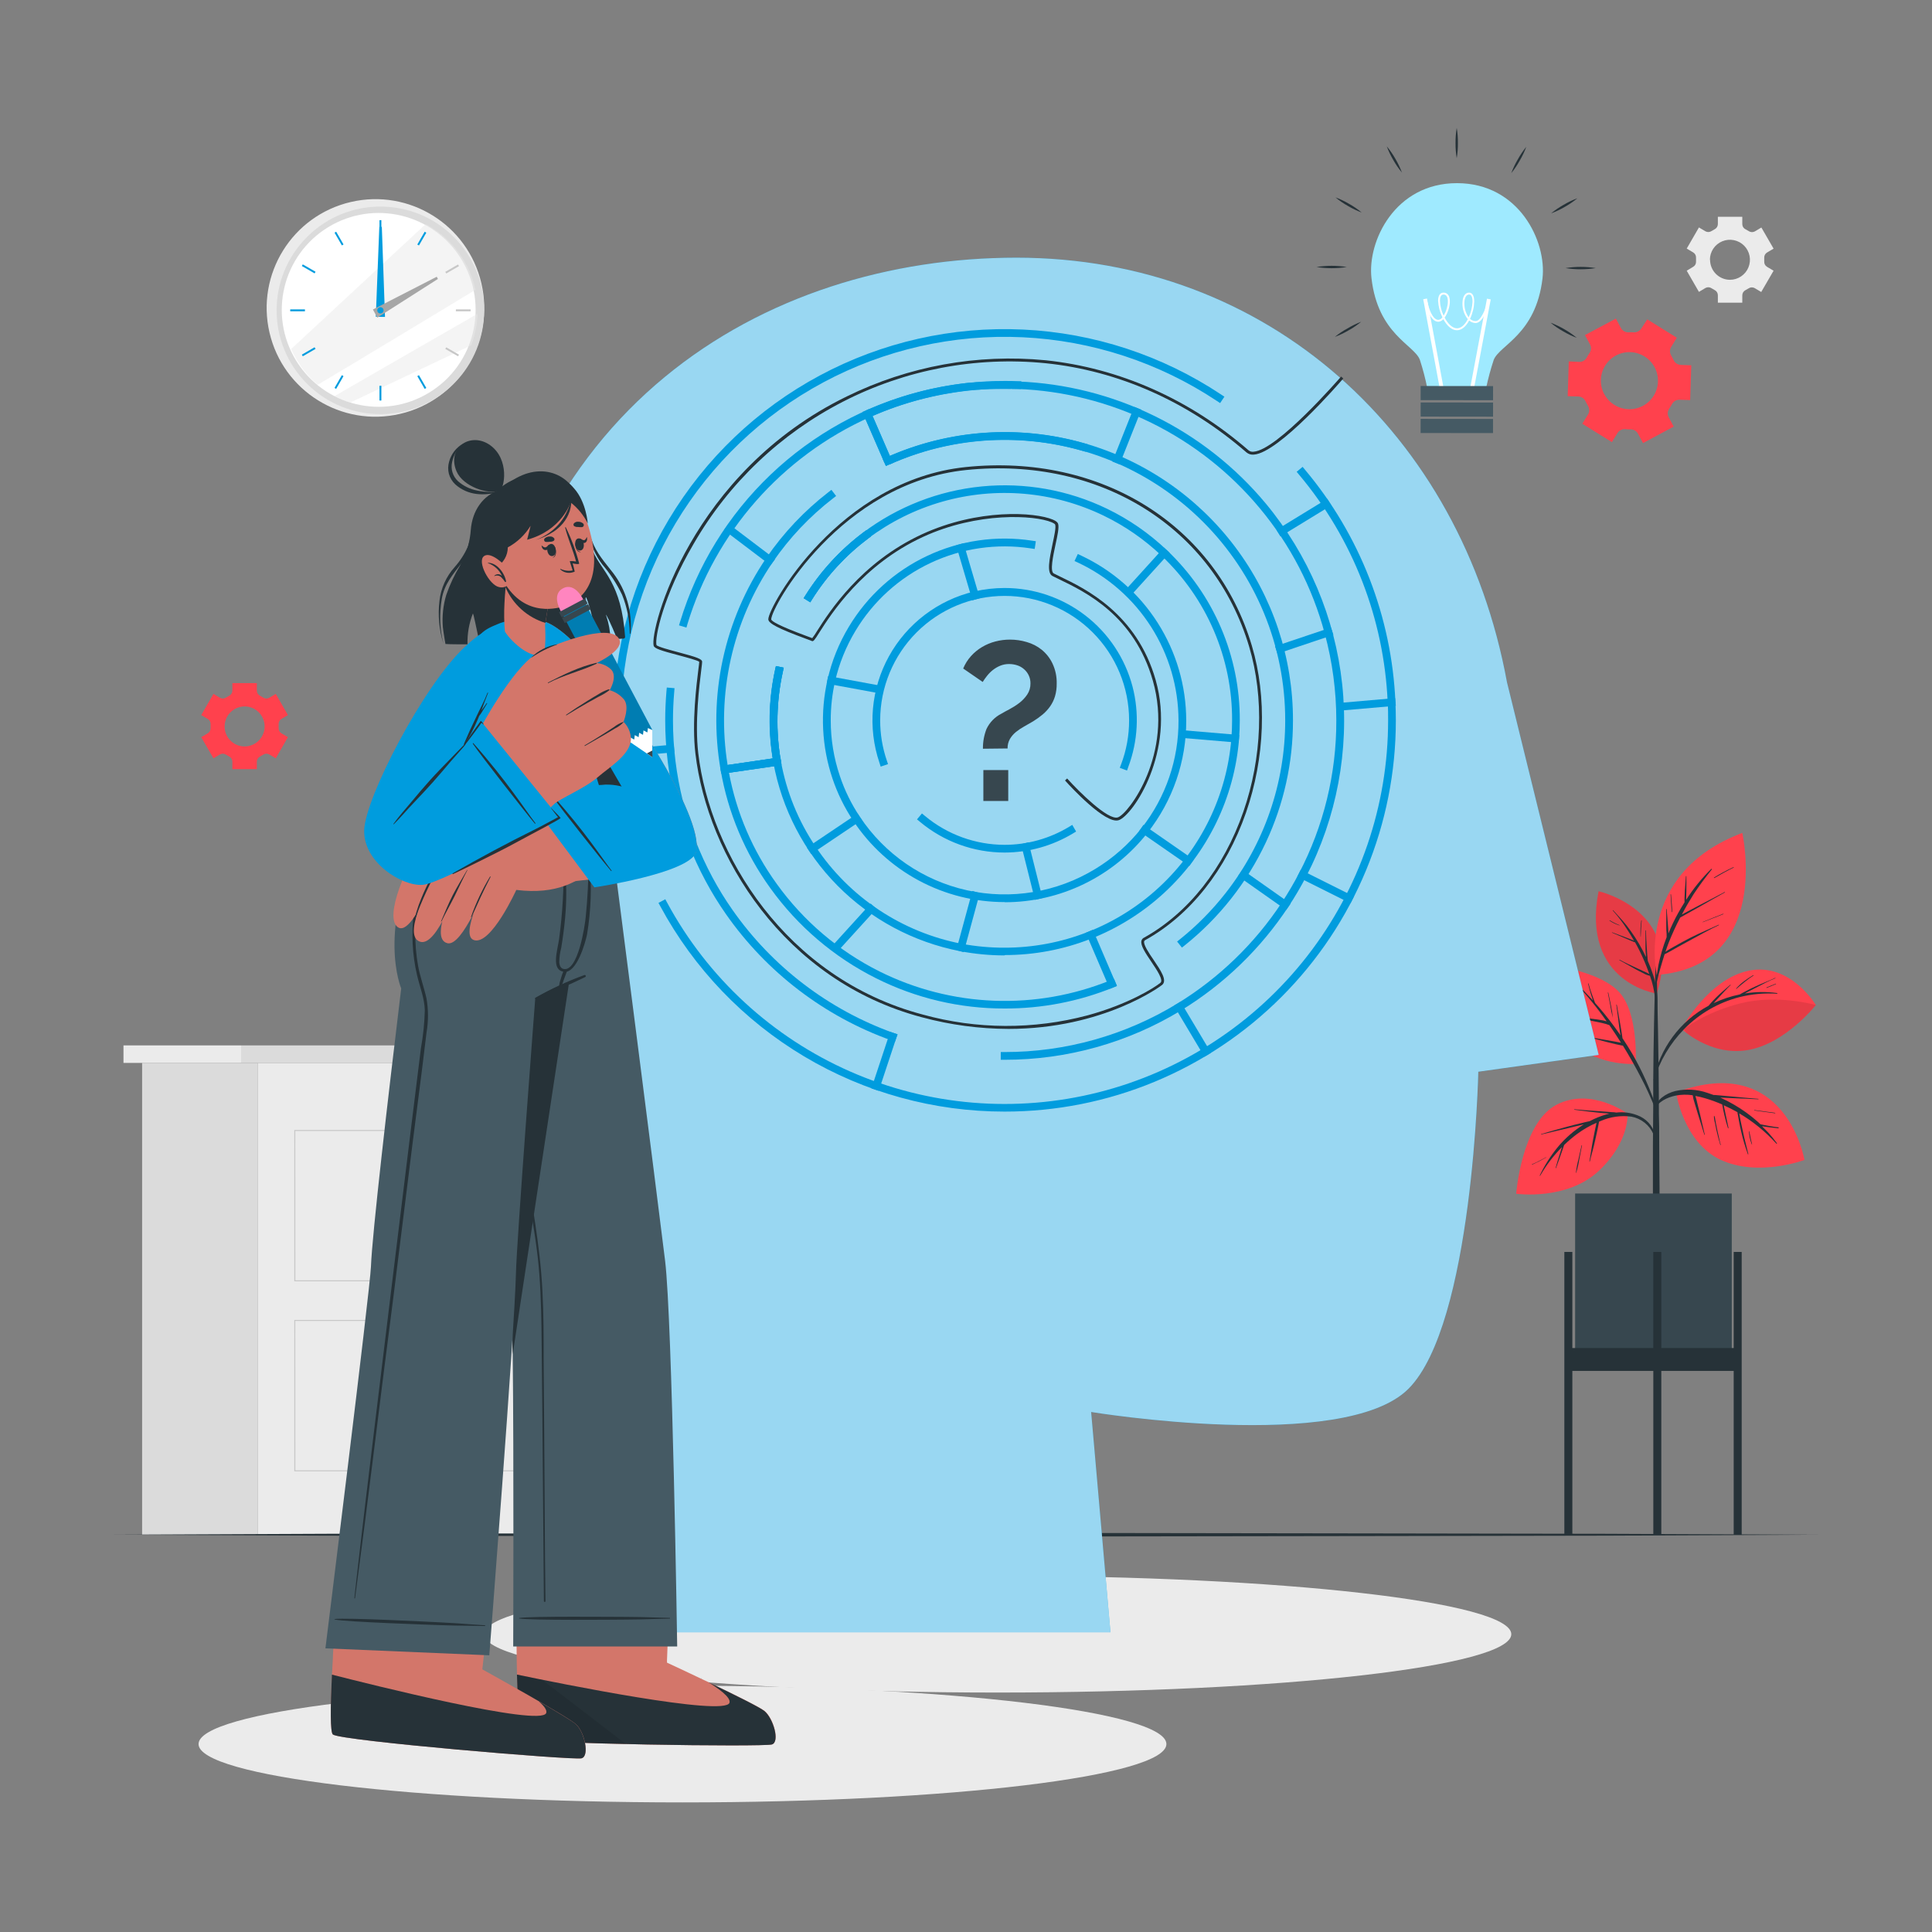
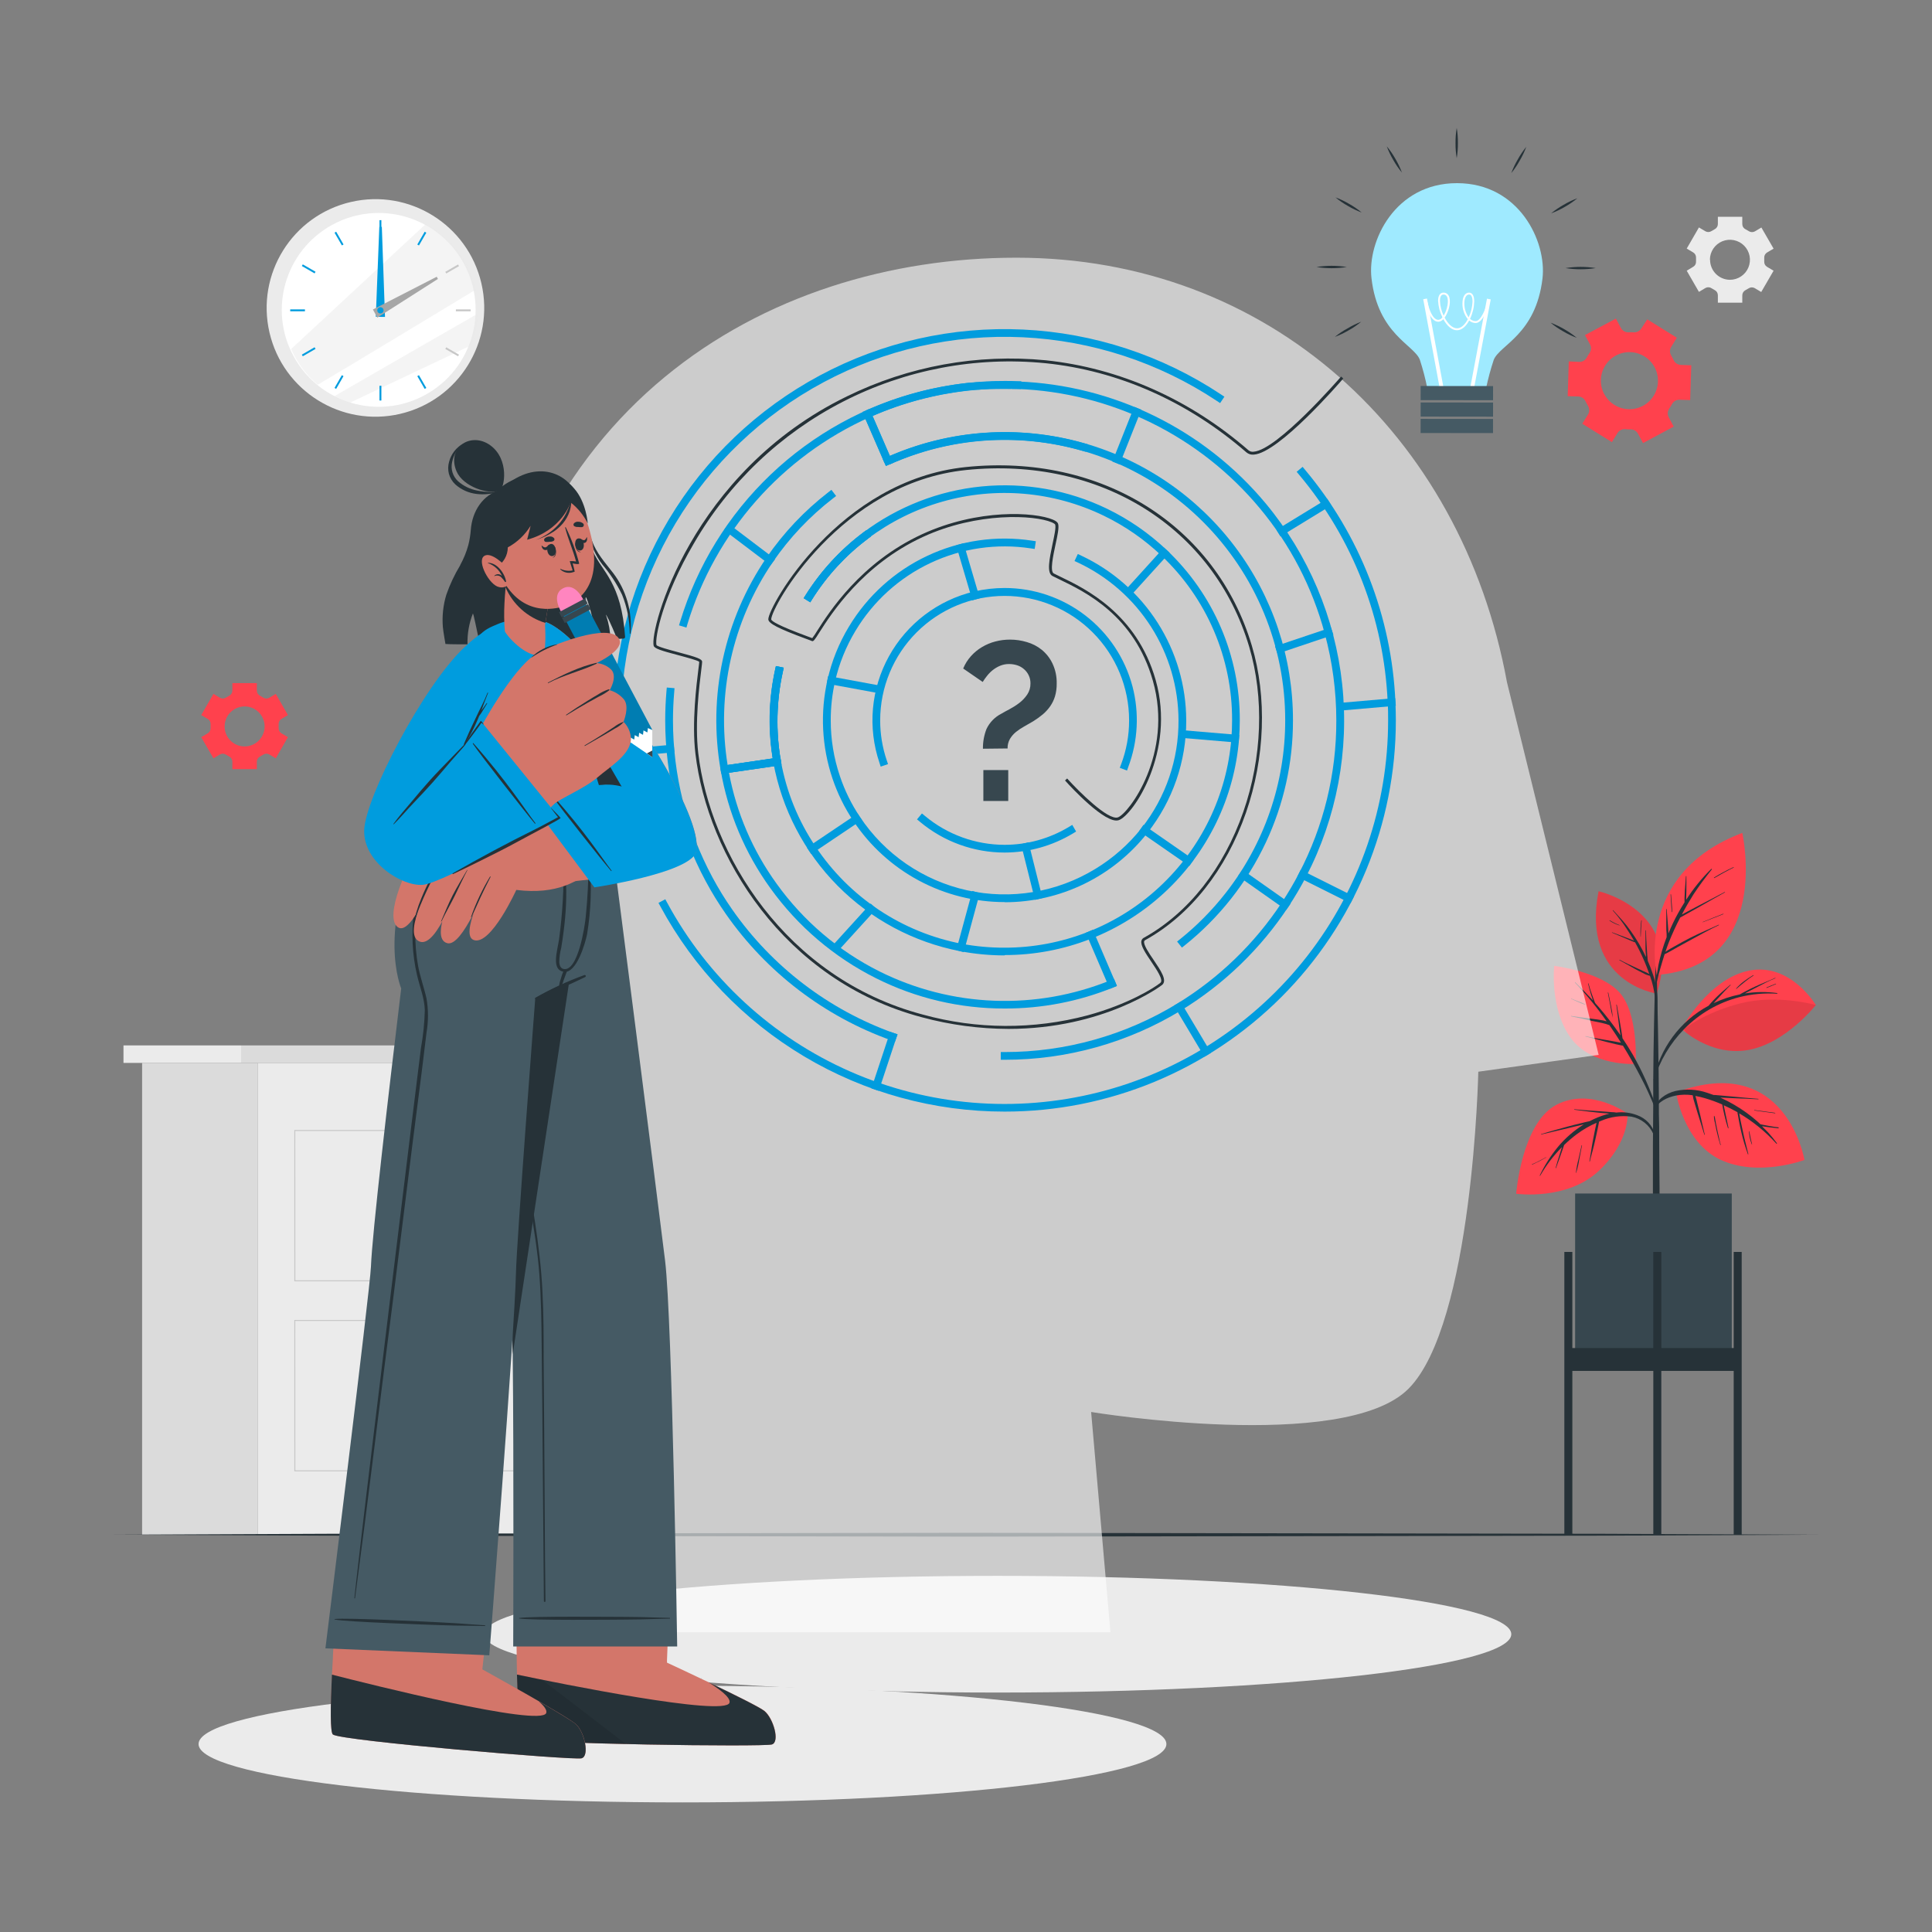
<svg xmlns="http://www.w3.org/2000/svg" width="500" height="500" viewBox="0 0 500 500" fill="none">
  <rect x="0" y="0" width="500" height="500" fill="#808080" stroke="none" />
  <path d="M66.674 397.19H154.914L154.914 275.08H66.674L66.674 397.19Z" fill="#EBEBEB" />
  <path d="M62.398 275.08H159.188V270.55H62.398V275.08Z" fill="#DBDBDB" />
  <path d="M31.958 275.08H62.398V270.55H31.958V275.08Z" fill="#EBEBEB" />
  <path d="M36.78 397.19H66.68L66.68 275.08H36.78L36.78 397.19Z" fill="#DBDBDB" />
  <path d="M145.434 331.6H76.164V292.44H145.434V331.6ZM76.434 331.35H145.204V292.69H76.414L76.434 331.35Z" fill="#C7C7C7" />
  <path d="M106.981 311.64H120.461V303.89H106.981V311.64Z" fill="#C7C7C7" />
  <path d="M116.597 311.18H102.867V304.35H116.597V311.18ZM103.117 310.93H116.347V304.6H103.117V310.93Z" fill="#C7C7C7" />
  <path d="M145.434 380.77H76.164V341.6H145.434V380.77ZM76.434 380.52H145.204V341.85H76.414L76.434 380.52Z" fill="#C7C7C7" />
  <path d="M106.981 360.8H120.461V353.05H106.981V360.8Z" fill="#C7C7C7" />
  <path d="M116.597 360.34H102.867V353.52H116.597V360.34ZM103.117 360.09H116.347V353.77H103.117V360.09Z" fill="#C7C7C7" />
  <path d="M103.554 107.111C118.695 103.582 128.109 88.447 124.58 73.306C121.051 58.165 105.916 48.751 90.775 52.28C75.634 55.809 66.22 70.944 69.749 86.085C73.278 101.226 88.413 110.64 103.554 107.111Z" fill="#EBEBEB" />
-   <path d="M117.44 99.313C127.929 88.824 127.929 71.817 117.44 61.327C106.95 50.838 89.943 50.838 79.454 61.327C68.964 71.817 68.964 88.824 79.454 99.313C89.943 109.803 106.95 109.803 117.44 99.313Z" fill="#DBDBDB" />
  <path d="M111.095 101.593C122.911 94.364 126.629 78.925 119.401 67.11C112.172 55.294 96.734 51.575 84.918 58.803C73.102 66.032 69.383 81.471 76.612 93.286C83.84 105.102 99.279 108.821 111.095 101.593Z" fill="white" />
  <path opacity="0.5" d="M123.052 75C111.592 81.94 92.752 93.33 82.222 99.58C79.25 97.067 76.899 93.901 75.352 90.33L110.162 58C113.423 59.718 116.268 62.131 118.495 65.068C120.722 68.005 122.278 71.396 123.052 75Z" fill="#EBEBEB" />
  <path opacity="0.5" d="M123.605 81.2C123.509 83.997 122.948 86.758 121.945 89.37L90.555 104.22C89.176 103.766 87.838 103.198 86.555 102.52C96.065 97 113.395 87.07 123.605 81.2Z" fill="#EBEBEB" />
  <path d="M98.701 56.98H98.211V60.79H98.701V56.98Z" fill="#009CDE" />
  <path d="M87.002 59.972L86.578 60.217L88.483 63.516L88.907 63.271L87.002 59.972Z" fill="#009CDE" />
  <path d="M78.362 68.422L78.117 68.846L81.417 70.751L81.662 70.327L78.362 68.422Z" fill="#009CDE" />
  <path d="M78.919 80.07H75.109V80.56H78.919V80.07Z" fill="#009CDE" />
  <path d="M81.416 89.871L78.117 91.777L78.362 92.201L81.662 90.296L81.416 89.871Z" fill="#009CDE" />
  <path d="M88.473 97.099L86.57 100.399L86.995 100.644L88.897 97.343L88.473 97.099Z" fill="#009CDE" />
  <path d="M98.701 99.84H98.211V103.65H98.701V99.84Z" fill="#009CDE" />
  <path d="M108.424 97.103L108 97.349L109.905 100.648L110.329 100.403L108.424 97.103Z" fill="#009CDE" />
  <path d="M115.487 89.879L115.242 90.303L118.541 92.209L118.786 91.784L115.487 89.879Z" fill="#C7C7C7" />
  <path d="M121.794 80.07H117.984V80.56H121.794V80.07Z" fill="#C7C7C7" />
  <path d="M118.541 68.448L115.242 70.354L115.487 70.778L118.786 68.873L118.541 68.448Z" fill="#C7C7C7" />
  <path d="M109.903 59.979L108 63.279L108.424 63.524L110.328 60.223L109.903 59.979Z" fill="#009CDE" />
  <path d="M98.818 58.7L99.638 82.02L97.258 81.99L98.168 58.7H98.818Z" fill="#009CDE" />
  <path d="M113.338 72.19L97.648 82.2L96.508 80.1L113.028 71.62L113.338 72.19Z" fill="#A6A6A6" />
  <path d="M99.261 80.32C99.261 80.535 99.175 80.741 99.023 80.893C98.871 81.045 98.665 81.13 98.451 81.13C98.236 81.13 98.03 81.045 97.878 80.893C97.726 80.741 97.641 80.535 97.641 80.32C97.641 80.105 97.726 79.899 97.878 79.747C98.03 79.595 98.236 79.51 98.451 79.51C98.665 79.51 98.871 79.595 99.023 79.747C99.175 79.899 99.261 80.105 99.261 80.32Z" fill="#009CDE" />
  <path d="M409.489 109.66L417.159 114.42L418.609 112.07C418.82 111.737 419.118 111.469 419.47 111.293C419.822 111.116 420.216 111.039 420.609 111.07C421.057 111.112 421.508 111.128 421.959 111.12C422.356 111.107 422.748 111.205 423.093 111.403C423.437 111.601 423.72 111.891 423.909 112.24L425.209 114.67L433.159 110.4L431.859 107.97C431.673 107.62 431.589 107.226 431.613 106.83C431.638 106.435 431.771 106.054 431.999 105.73C432.26 105.362 432.497 104.978 432.709 104.58C432.899 104.231 433.182 103.941 433.526 103.742C433.869 103.543 434.261 103.442 434.659 103.45L437.419 103.54L437.699 94.54L434.999 94.44C434.601 94.425 434.215 94.299 433.884 94.076C433.554 93.854 433.292 93.543 433.129 93.18C433.039 92.98 432.939 92.79 432.829 92.59C432.719 92.39 432.619 92.2 432.509 92.01C432.301 91.674 432.191 91.286 432.191 90.89C432.191 90.494 432.301 90.106 432.509 89.77L433.969 87.41L426.309 82.65L424.779 85C424.569 85.334 424.272 85.604 423.919 85.781C423.566 85.957 423.172 86.033 422.779 86C422.332 85.975 421.885 85.975 421.439 86C421.042 86.014 420.648 85.916 420.304 85.718C419.959 85.52 419.677 85.23 419.489 84.88L418.189 82.45L410.189 86.72L411.499 89.15C411.685 89.5 411.769 89.896 411.743 90.291C411.716 90.687 411.58 91.068 411.349 91.39C411.099 91.76 410.859 92.14 410.649 92.53C410.461 92.881 410.179 93.173 409.835 93.373C409.49 93.572 409.097 93.672 408.699 93.66L405.999 93.53L405.719 102.53L408.479 102.61C408.875 102.627 409.259 102.754 409.587 102.976C409.916 103.199 410.176 103.508 410.339 103.87C410.439 104.07 410.539 104.27 410.649 104.46C410.759 104.65 410.859 104.85 410.969 105.04C411.177 105.378 411.287 105.768 411.287 106.165C411.287 106.562 411.177 106.952 410.969 107.29L409.489 109.66ZM415.189 102.03C414.494 100.743 414.197 99.279 414.335 97.824C414.472 96.368 415.039 94.986 415.963 93.852C416.886 92.718 418.125 91.884 419.523 91.455C420.921 91.026 422.415 91.021 423.815 91.441C425.216 91.862 426.46 92.688 427.391 93.816C428.322 94.943 428.897 96.322 429.044 97.777C429.191 99.231 428.904 100.697 428.217 101.988C427.531 103.28 426.477 104.338 425.189 105.03C424.333 105.489 423.396 105.774 422.43 105.87C421.464 105.966 420.489 105.871 419.56 105.589C418.631 105.308 417.767 104.846 417.017 104.23C416.267 103.614 415.646 102.856 415.189 102V102.03Z" fill="#FF414D" />
  <path d="M436.523 70.06L439.683 75.54L441.353 74.54C441.595 74.4 441.871 74.331 442.151 74.34C442.43 74.349 442.701 74.435 442.933 74.59C443.194 74.762 443.465 74.919 443.743 75.06C443.994 75.184 444.205 75.375 444.353 75.611C444.501 75.848 444.581 76.121 444.583 76.4V78.33H450.903V76.43C450.904 76.152 450.982 75.879 451.128 75.642C451.275 75.406 451.484 75.214 451.733 75.09C452.013 74.95 452.283 74.79 452.553 74.62C452.784 74.465 453.054 74.378 453.331 74.37C453.609 74.361 453.883 74.43 454.123 74.57L455.803 75.57L459.003 70.06L457.313 69.06C457.074 68.919 456.879 68.715 456.751 68.469C456.622 68.223 456.564 67.947 456.583 67.67C456.583 67.51 456.583 67.36 456.583 67.2C456.583 67.04 456.583 66.89 456.583 66.74C456.564 66.463 456.622 66.187 456.751 65.941C456.879 65.695 457.074 65.491 457.313 65.35L459.003 64.35L455.843 58.88L454.163 59.88C453.92 60.016 453.644 60.082 453.365 60.072C453.086 60.061 452.816 59.974 452.583 59.82C452.323 59.648 452.052 59.491 451.773 59.35C451.515 59.231 451.297 59.04 451.143 58.801C450.989 58.562 450.906 58.284 450.903 58V56.1H444.583V58C444.58 58.276 444.501 58.547 444.355 58.781C444.208 59.016 444 59.206 443.753 59.33C443.471 59.471 443.198 59.628 442.933 59.8C442.702 59.953 442.434 60.04 442.157 60.05C441.88 60.061 441.605 59.995 441.363 59.86L439.683 58.86L436.523 64.33L438.203 65.33C438.441 65.472 438.635 65.677 438.763 65.923C438.892 66.168 438.951 66.444 438.933 66.72C438.933 66.88 438.933 67.03 438.933 67.19C438.933 67.35 438.933 67.5 438.933 67.66C438.953 67.938 438.895 68.216 438.764 68.462C438.633 68.707 438.435 68.911 438.193 69.05L436.523 70.06ZM442.523 67.23C442.523 66.205 442.827 65.203 443.397 64.351C443.967 63.499 444.776 62.835 445.723 62.443C446.671 62.052 447.713 61.95 448.718 62.15C449.723 62.351 450.646 62.845 451.37 63.571C452.094 64.296 452.586 65.22 452.785 66.226C452.984 67.231 452.88 68.273 452.486 69.219C452.093 70.166 451.427 70.974 450.574 71.542C449.721 72.11 448.718 72.412 447.693 72.41C446.327 72.399 445.021 71.849 444.06 70.878C443.099 69.908 442.561 68.596 442.563 67.23H442.523Z" fill="#EBEBEB" />
  <path d="M52.078 190.78L55.238 196.25L56.918 195.25C57.159 195.112 57.434 195.044 57.712 195.054C57.989 195.065 58.258 195.154 58.488 195.31C58.758 195.48 59.028 195.63 59.308 195.78C59.556 195.904 59.764 196.093 59.911 196.328C60.057 196.563 60.136 196.833 60.138 197.11V199.05H66.468V197.11C66.47 196.833 66.549 196.563 66.695 196.328C66.842 196.093 67.051 195.904 67.298 195.78C67.578 195.63 67.848 195.48 68.118 195.31C68.348 195.154 68.617 195.065 68.894 195.054C69.172 195.044 69.447 195.112 69.688 195.25L71.368 196.25L74.518 190.78L72.838 189.78C72.6 189.636 72.406 189.429 72.277 189.182C72.148 188.935 72.09 188.658 72.108 188.38C72.108 188.23 72.108 188.07 72.108 187.92C72.108 187.77 72.108 187.61 72.108 187.45C72.091 187.174 72.15 186.898 72.278 186.653C72.407 186.408 72.601 186.202 72.838 186.06L74.518 185.06L71.368 179.58L69.688 180.58C69.446 180.72 69.17 180.789 68.891 180.78C68.612 180.771 68.341 180.685 68.108 180.53C67.847 180.358 67.577 180.201 67.298 180.06C67.049 179.936 66.84 179.744 66.693 179.508C66.546 179.271 66.469 178.998 66.468 178.72V176.79H60.138V178.72C60.138 178.998 60.06 179.271 59.913 179.508C59.767 179.744 59.557 179.936 59.308 180.06C59.029 180.201 58.759 180.358 58.498 180.53C58.266 180.685 57.994 180.771 57.715 180.78C57.436 180.789 57.16 180.72 56.918 180.58L55.238 179.58L52.078 185.06L53.768 186.06C54.007 186.201 54.202 186.405 54.331 186.651C54.46 186.897 54.518 187.173 54.498 187.45C54.498 187.6 54.498 187.76 54.498 187.92C54.498 188.08 54.498 188.23 54.498 188.38C54.517 188.659 54.457 188.938 54.326 189.185C54.196 189.432 53.999 189.638 53.758 189.78L52.078 190.78ZM58.128 188C58.128 186.975 58.432 185.973 59.002 185.121C59.571 184.269 60.381 183.605 61.328 183.213C62.275 182.822 63.317 182.72 64.322 182.92C65.328 183.121 66.25 183.615 66.975 184.341C67.698 185.066 68.191 185.99 68.39 186.996C68.588 188.001 68.484 189.043 68.091 189.989C67.697 190.936 67.032 191.744 66.179 192.312C65.326 192.88 64.323 193.182 63.298 193.18C62.618 193.18 61.945 193.046 61.317 192.786C60.689 192.525 60.119 192.143 59.639 191.662C59.159 191.181 58.778 190.61 58.519 189.982C58.26 189.353 58.127 188.68 58.128 188Z" fill="#FF414D" />
  <path d="M29.43 397.18L84.57 396.94L139.72 396.85L250 396.69L360.29 396.85L415.43 396.94L470.57 397.18L415.43 397.43L360.29 397.52L250 397.68L139.72 397.51L84.57 397.43L29.43 397.18Z" fill="#263238" />
  <path d="M176.623 466.46C245.791 466.46 301.863 459.699 301.863 451.36C301.863 443.02 245.791 436.26 176.623 436.26C107.455 436.26 51.383 443.02 51.383 451.36C51.383 459.699 107.455 466.46 176.623 466.46Z" fill="#EBEBEB" />
  <path d="M258.201 438.03C331.611 438.03 391.121 431.269 391.121 422.93C391.121 414.59 331.611 407.83 258.201 407.83C184.792 407.83 125.281 414.59 125.281 422.93C125.281 431.269 184.792 438.03 258.201 438.03Z" fill="#EBEBEB" />
  <path d="M428.771 257.14C428.771 257.14 409.121 254.38 413.711 230.65C413.711 230.65 435.681 235.58 428.771 257.14Z" fill="#FF414D" />
  <path opacity="0.1" d="M428.771 257.14C428.771 257.14 409.121 254.38 413.711 230.65C413.711 230.65 435.681 235.58 428.771 257.14Z" fill="black" />
  <path d="M427.779 252.18C427.393 250.981 426.946 249.803 426.439 248.65C426.439 248.49 426.439 248.34 426.389 248.2C426.389 247.87 426.339 247.54 426.309 247.2C426.259 246.49 426.209 245.78 426.169 245.07C426.089 243.65 425.989 242.24 425.969 240.82C425.969 240.804 425.963 240.789 425.952 240.778C425.94 240.766 425.925 240.76 425.909 240.76C425.893 240.76 425.878 240.766 425.867 240.778C425.855 240.789 425.849 240.804 425.849 240.82C425.849 242.24 425.849 243.66 425.849 245.08C425.849 245.793 425.889 246.503 425.969 247.21V247.68C424.868 245.316 423.549 243.059 422.029 240.94C421.361 239.993 420.643 239.082 419.879 238.21C419.099 237.31 418.269 236.46 417.479 235.57C417.479 235.52 417.339 235.57 417.399 235.66C418.806 237.211 420.071 238.884 421.179 240.66C421.779 241.56 422.339 242.49 422.879 243.43L422.699 243.36L421.999 243.08L420.389 242.47L417.229 241.29C417.169 241.29 417.119 241.38 417.229 241.4C418.229 241.82 419.309 242.26 420.339 242.71L421.859 243.36L422.629 243.68C422.795 243.759 422.97 243.82 423.149 243.86C423.549 244.57 423.939 245.29 424.299 246.02C425.214 247.856 426.015 249.746 426.699 251.68L426.849 252.09C426.332 251.792 425.794 251.531 425.239 251.31L423.239 250.38C421.859 249.75 420.489 249.11 419.169 248.38C419.099 248.38 419.049 248.45 419.109 248.49C420.459 249.23 421.789 250.01 423.109 250.74C423.789 251.11 424.469 251.47 425.159 251.8C425.733 252.143 426.357 252.393 427.009 252.54C427.664 254.34 428.093 256.214 428.289 258.12C428.509 260.8 428.489 263.51 428.549 266.2C428.549 266.25 428.619 266.2 428.619 266.2C428.819 263.76 428.929 261.29 428.939 258.85C428.91 256.579 428.519 254.327 427.779 252.18Z" fill="#263238" />
  <path d="M424.752 238.23C424.564 239.615 424.5 241.014 424.562 242.41H424.622C424.702 241.02 424.712 239.64 424.872 238.26C424.882 238.18 424.762 238.15 424.752 238.23Z" fill="#263238" />
  <path d="M419.135 239.42C418.257 239.084 417.413 238.666 416.615 238.17C416.545 238.17 416.485 238.24 416.555 238.28C417.34 238.81 418.199 239.221 419.105 239.5C419.105 239.5 419.185 239.44 419.135 239.42Z" fill="#263238" />
  <path d="M429.402 294.81C429.402 292.64 429.402 290.47 429.322 288.29C429.322 281.08 429.222 273.87 429.092 266.65C428.992 260.923 428.859 255.197 428.692 249.47C428.692 249.47 428.692 249.42 428.642 249.4C428.642 247.84 428.642 246.27 428.642 244.71C428.642 244.71 428.592 244.65 428.542 244.65C428.492 244.65 428.452 244.65 428.452 244.71V249.41C428.452 249.41 428.452 249.41 428.452 249.48C428.162 259.67 427.912 269.87 427.852 280.06C427.852 282.13 427.852 284.21 427.852 286.28C427.779 292.947 427.752 299.593 427.772 306.22C427.772 307.28 427.772 308.33 427.772 309.39C427.772 315.47 427.832 321.56 427.832 327.64C427.832 327.96 428.202 328.13 428.582 328.14C428.962 328.15 429.492 327.98 429.492 327.61C429.492 320.9 429.492 314.2 429.492 307.49C429.422 303.26 429.432 299 429.402 294.81Z" fill="#263238" />
  <path d="M421.193 288.21C421.193 288.21 411.743 281.21 402.763 285.94C393.783 290.67 392.383 308.94 392.383 308.94C392.383 308.94 405.563 310.82 413.863 302.94C421.863 295.3 421.193 288.21 421.193 288.21Z" fill="#FF414D" />
  <path d="M423.774 288.64C422.034 287.955 420.152 287.711 418.294 287.93C417.912 287.858 417.524 287.821 417.134 287.82L415.804 287.72C414.884 287.64 413.964 287.59 413.044 287.52C411.184 287.38 409.314 287.27 407.454 287.08C407.384 287.08 407.374 287.19 407.454 287.2C409.304 287.43 411.134 287.7 412.984 287.88C413.984 287.98 414.884 288.08 415.834 288.14L416.524 288.21C416.244 288.28 415.964 288.34 415.684 288.42C414.201 288.851 412.767 289.434 411.404 290.16C410.654 290.3 409.924 290.5 409.184 290.68C408.014 290.95 406.854 291.25 405.694 291.56C403.394 292.16 401.124 292.84 398.844 293.5C398.774 293.5 398.844 293.63 398.844 293.61C401.114 293.06 403.404 292.54 405.684 292C406.794 291.74 407.904 291.48 409.014 291.2L409.884 291C407.341 292.572 405.072 294.548 403.164 296.85C401.316 299.108 399.745 301.579 398.484 304.21C398.484 304.28 398.554 304.35 398.594 304.28C400.143 301.569 402.043 299.074 404.244 296.86C404.244 296.98 404.154 297.11 404.114 297.24C403.944 297.79 403.764 298.35 403.594 298.91C403.244 300.02 402.884 301.13 402.594 302.25C402.594 302.33 402.684 302.35 402.714 302.25C403.114 301.17 403.484 300.09 403.874 299C404.054 298.47 404.244 297.94 404.434 297.4C404.524 297.13 404.624 296.85 404.714 296.57L404.804 296.32C405.858 295.292 406.981 294.336 408.164 293.46C409.719 292.317 411.396 291.351 413.164 290.58L413.074 291.07C412.984 291.5 412.884 291.93 412.794 292.36C412.614 293.26 412.434 294.15 412.264 295.05C411.904 296.88 411.684 298.73 411.344 300.56C411.344 300.64 411.444 300.67 411.454 300.56C411.884 298.72 412.454 296.91 412.834 295.07C413.044 294.15 413.254 293.22 413.444 292.3C413.534 291.87 413.614 291.43 413.704 291C413.762 290.763 413.806 290.522 413.834 290.28C414.014 290.21 414.174 290.13 414.354 290.07C416.831 289.003 419.552 288.63 422.224 288.99C423.474 289.224 424.648 289.763 425.64 290.558C426.632 291.353 427.414 292.381 427.914 293.55C427.994 293.75 428.324 293.63 428.274 293.42C427.947 292.328 427.371 291.328 426.589 290.498C425.808 289.668 424.844 289.032 423.774 288.64Z" fill="#263238" />
  <path d="M409.304 296.44C409.034 297.63 408.764 298.83 408.504 300.03C408.199 301.179 407.979 302.349 407.844 303.53C407.844 303.53 407.904 303.53 407.914 303.53C408.265 302.377 408.536 301.201 408.724 300.01L409.414 296.46C409.434 296.39 409.314 296.36 409.304 296.44Z" fill="#263238" />
  <path d="M400.153 299.48C398.953 300.09 397.783 300.79 396.523 301.29C396.514 301.291 396.504 301.294 396.496 301.299C396.488 301.305 396.481 301.312 396.476 301.321C396.472 301.329 396.469 301.339 396.469 301.348C396.469 301.358 396.471 301.368 396.475 301.377C396.479 301.385 396.486 301.393 396.494 301.399C396.502 301.404 396.511 301.408 396.521 301.409C396.53 301.41 396.54 301.409 396.549 301.406C396.559 301.403 396.567 301.397 396.573 301.39C397.809 300.834 399.014 300.213 400.183 299.53C400.183 299.53 400.183 299.47 400.153 299.48Z" fill="#263238" />
  <path d="M423.324 275.35C423.324 275.35 411.764 276.08 406.394 268.46C401.024 260.84 402.224 249.96 402.224 249.96C402.224 249.96 414.364 251.44 419.224 256.96C424.084 262.48 423.324 275.35 423.324 275.35Z" fill="#FF414D" />
  <path d="M428.746 286.75C428.346 285.51 427.856 284.29 427.386 283.08C426.916 281.87 426.456 280.76 425.946 279.61C424.913 277.284 423.758 275.014 422.486 272.81C421.666 271.4 420.796 270.04 419.896 268.69C419.896 268.49 419.836 268.29 419.806 268.08C419.776 267.87 419.696 267.36 419.646 267.01C419.526 266.28 419.396 265.55 419.276 264.82C419.016 263.22 418.686 261.63 418.426 260.04C418.426 259.96 418.296 259.96 418.306 260.04C418.546 261.62 418.696 263.2 418.926 264.78C419.026 265.56 419.136 266.33 419.246 267.11C419.296 267.39 419.336 267.67 419.386 267.94C417.617 265.367 415.708 262.893 413.666 260.53L412.826 259.59C412.826 259.5 412.746 259.41 412.716 259.32C412.686 259.23 412.546 258.88 412.466 258.66C412.296 258.2 412.126 257.74 411.966 257.28C411.636 256.38 411.346 255.46 411.106 254.53C411.106 254.46 410.966 254.53 410.986 254.53C411.216 255.53 411.466 256.42 411.746 257.36C411.876 257.81 412.026 258.26 412.186 258.7L412.266 258.93C410.786 257.32 409.266 255.76 407.696 254.23C407.684 254.218 407.668 254.211 407.651 254.211C407.634 254.211 407.618 254.218 407.606 254.23C407.594 254.242 407.588 254.258 407.588 254.275C407.588 254.292 407.594 254.308 407.606 254.32C410.595 257.433 413.333 260.777 415.796 264.32C415.516 264.23 415.226 264.16 414.946 264.1C414.056 263.93 413.156 263.8 412.256 263.69C410.376 263.45 408.496 263.21 406.626 262.92C406.546 262.92 406.516 263.02 406.626 263.03C408.416 263.39 410.186 263.79 411.966 264.2C412.806 264.39 413.646 264.55 414.496 264.72C415.175 264.87 415.843 265.064 416.496 265.3C416.676 265.57 416.876 265.83 417.056 266.1C417.906 267.33 418.716 268.59 419.516 269.86L418.336 269.63C417.446 269.46 416.546 269.3 415.646 269.15C413.886 268.86 412.126 268.55 410.386 268.15C410.377 268.146 410.367 268.144 410.357 268.145C410.347 268.146 410.338 268.149 410.33 268.155C410.321 268.16 410.314 268.168 410.31 268.176C410.305 268.185 410.302 268.195 410.302 268.205C410.302 268.215 410.305 268.225 410.31 268.234C410.314 268.242 410.321 268.25 410.33 268.255C410.338 268.261 410.347 268.264 410.357 268.265C410.367 268.266 410.377 268.264 410.386 268.26C412.146 268.68 413.906 269.16 415.656 269.63C416.506 269.85 417.356 270.06 418.206 270.25L419.496 270.53C419.676 270.53 419.856 270.61 420.016 270.62C421.706 273.35 423.286 276.16 424.756 279.01C425.423 280.27 426.043 281.54 426.616 282.82C427.236 284.13 427.766 285.47 428.336 286.82C428.416 287.15 428.846 287 428.746 286.75Z" fill="#263238" />
  <path d="M416.912 260.19C416.692 259.09 416.462 257.99 416.222 256.89C416.222 256.81 416.092 256.89 416.102 256.89C416.322 257.97 416.532 259.05 416.732 260.14C416.894 261.23 417.111 262.312 417.382 263.38C417.304 262.307 417.147 261.24 416.912 260.19Z" fill="#263238" />
  <path d="M410.169 259.87C409.639 259.6 409.069 259.39 408.509 259.17L407.639 258.83L407.189 258.65C407.017 258.597 406.853 258.523 406.699 258.43C406.609 258.37 406.559 258.52 406.649 258.53C406.82 258.581 406.984 258.651 407.139 258.74L407.579 258.93L408.419 259.31C408.975 259.567 409.546 259.791 410.129 259.98C410.199 260 410.239 259.9 410.169 259.87Z" fill="#263238" />
  <path d="M435.156 266.26C435.156 266.26 442.156 253.2 452.786 251.17C463.416 249.14 469.936 260.1 469.936 260.1C469.936 260.1 462.176 270.01 452.416 271.74C442.656 273.47 435.156 266.26 435.156 266.26Z" fill="#FF414D" />
  <path d="M459.912 257C457.142 256.623 454.332 256.657 451.572 257.1L452.042 256.84L454.402 255.63C456.042 254.78 457.692 253.87 459.402 253.19C459.411 253.194 459.421 253.196 459.431 253.195C459.441 253.194 459.45 253.191 459.459 253.185C459.467 253.18 459.474 253.172 459.479 253.164C459.483 253.155 459.486 253.145 459.486 253.135C459.486 253.125 459.483 253.115 459.479 253.106C459.474 253.098 459.467 253.09 459.459 253.085C459.45 253.079 459.441 253.076 459.431 253.075C459.421 253.074 459.411 253.076 459.402 253.08C457.742 253.85 456.012 254.5 454.342 255.27C453.502 255.65 452.682 256.05 451.872 256.49C451.352 256.76 450.772 257.03 450.252 257.36C447.915 257.829 445.644 258.585 443.492 259.61C443.932 259.12 444.382 258.61 444.822 258.16C445.822 257.07 446.822 255.93 447.872 254.94C447.932 254.89 447.872 254.81 447.792 254.86C446.672 255.86 445.502 256.81 444.422 257.86C443.892 258.37 443.422 258.86 442.902 259.44C442.662 259.707 442.422 259.987 442.182 260.28C438.53 262.24 435.358 264.985 432.892 268.317C430.427 271.648 428.729 275.485 427.922 279.55C427.922 279.62 428.012 279.66 428.032 279.55C429.531 274.571 432.218 270.03 435.862 266.32C439.772 262.324 444.699 259.472 450.112 258.07C453.324 257.255 456.645 256.955 459.952 257.18C460.002 257.25 460.002 257.05 459.912 257Z" fill="#263238" />
  <path opacity="0.1" d="M469.943 260.1C469.943 260.1 462.173 270.01 452.413 271.74C444.963 273.06 438.832 269.17 436.342 267.26L435.812 266.38C435.812 266.38 440.812 262.13 450.372 259.68C459.932 257.23 469.943 260.1 469.943 260.1Z" fill="black" />
  <path d="M453.731 252.37C452.915 252.844 452.127 253.365 451.371 253.93C450.629 254.49 449.943 255.12 449.321 255.81C449.261 255.87 449.321 255.95 449.411 255.89C450.111 255.28 450.821 254.67 451.561 254.09C452.271 253.501 453.019 252.96 453.801 252.47C453.861 252.43 453.801 252.33 453.731 252.37Z" fill="#263238" />
  <path d="M459.572 254.58C459.182 254.75 458.772 254.89 458.382 255.05L457.202 255.54C457.112 255.54 457.152 255.72 457.202 255.68L458.392 255.2L459.572 254.7C459.682 254.67 459.642 254.55 459.572 254.58Z" fill="#263238" />
  <path d="M433.75 282.7C433.75 282.7 435.62 295.7 445.37 300.19C455.12 304.68 466.99 300.19 466.99 300.19C466.99 300.19 462.32 272.15 433.75 282.7Z" fill="#FF414D" />
  <path d="M460.281 291.76C459.381 291.66 458.481 291.51 457.591 291.35L456.281 291.1L455.601 290.96L454.811 290.23C452.955 288.6 450.946 287.153 448.811 285.91C447.656 285.232 446.464 284.617 445.241 284.07H445.421L448.631 284.21C450.771 284.31 452.911 284.36 455.051 284.5C455.121 284.5 455.121 284.38 455.051 284.38C452.911 284.23 450.771 284 448.631 283.81L445.511 283.53L443.911 283.39H443.501C442.941 283.18 442.381 282.99 441.821 282.81C439.163 281.899 436.303 281.743 433.561 282.36C431.111 282.98 428.661 284.59 428.031 287.17C428.031 287.26 428.151 287.33 428.181 287.24C429.101 285.08 431.491 283.99 433.661 283.54C435.116 283.26 436.607 283.23 438.071 283.45C438.168 284.131 438.332 284.801 438.561 285.45C438.831 286.36 439.101 287.28 439.381 288.19C439.931 290.01 440.541 291.81 441.071 293.63C441.071 293.646 441.078 293.661 441.089 293.672C441.1 293.684 441.115 293.69 441.131 293.69C441.147 293.69 441.162 293.684 441.174 293.672C441.185 293.661 441.191 293.646 441.191 293.63C440.741 291.81 440.361 289.97 439.921 288.15C439.701 287.26 439.481 286.37 439.251 285.47C439.128 284.847 438.964 284.232 438.761 283.63C439.616 283.778 440.461 283.978 441.291 284.23C442.797 284.673 444.273 285.21 445.711 285.84C445.851 286.77 446.061 287.68 446.271 288.59C446.541 289.74 446.831 290.87 447.201 291.99C447.201 292.06 447.321 291.99 447.311 291.99C447.301 291.99 447.311 291.85 447.311 291.78C447.091 290.72 446.861 289.67 446.631 288.61C446.451 287.75 446.291 286.9 446.101 286.04C447.311 286.59 448.501 287.18 449.651 287.84C449.651 288.11 449.741 288.38 449.781 288.62C449.851 289.06 449.931 289.51 450.011 289.95C450.201 290.95 450.401 291.95 450.641 292.95C451.078 294.864 451.635 296.747 452.311 298.59C452.311 298.59 452.311 298.64 452.311 298.66L452.371 298.73C452.371 298.78 452.481 298.73 452.471 298.67C452.021 296.75 451.471 294.84 451.081 292.91C450.871 291.91 450.661 290.99 450.461 290.02L450.191 288.57C450.191 288.44 450.141 288.29 450.121 288.14C453.698 290.251 456.934 292.891 459.721 295.97C459.791 296.05 459.931 295.97 459.861 295.86C459.138 294.873 458.364 293.925 457.541 293.02C457.051 292.5 456.541 292.02 456.021 291.49H456.191C456.641 291.57 457.101 291.64 457.561 291.7C458.461 291.82 459.361 291.91 460.271 292.01C460.321 291.89 460.351 291.77 460.281 291.76Z" fill="#263238" />
  <path d="M453.435 296.16L453.375 295.82C453.375 295.68 453.275 295.54 453.255 295.4C453.055 294.54 452.885 293.66 452.725 292.79C452.725 292.73 452.625 292.79 452.625 292.79C452.685 293.953 452.935 295.098 453.365 296.18H453.435V296.16Z" fill="#263238" />
  <path d="M445.271 296C445.271 296 445.271 295.95 445.211 295.94C444.941 294.8 444.681 293.65 444.441 292.49C444.321 291.89 444.191 291.28 444.071 290.67L443.891 289.67C443.867 289.377 443.796 289.09 443.681 288.82C443.676 288.809 443.668 288.8 443.658 288.794C443.649 288.787 443.637 288.784 443.626 288.784C443.614 288.784 443.602 288.787 443.593 288.794C443.583 288.8 443.575 288.809 443.571 288.82C443.565 289.409 443.649 289.996 443.821 290.56C443.941 291.19 444.061 291.82 444.201 292.45C444.481 293.73 444.814 295 445.201 296.26C445.201 296.33 445.341 296.32 445.331 296.26L445.271 296Z" fill="#263238" />
  <path d="M459.396 288C457.616 287.76 455.836 287.5 454.056 287.28C453.976 287.28 453.946 287.39 454.056 287.4C455.826 287.66 457.616 287.88 459.396 288.12C459.436 288.16 459.466 288 459.396 288Z" fill="#263238" />
  <path d="M428.763 252.31C428.763 252.31 422.763 226.15 450.903 215.56C450.903 215.56 458.693 250 428.763 252.31Z" fill="#FF414D" />
  <path d="M434.833 237.47L435.133 237.29L436.723 236.4L439.983 234.58C442.123 233.38 444.243 232.13 446.403 230.95C446.473 230.95 446.403 230.81 446.343 230.85C444.173 232.03 441.973 233.13 439.793 234.28L436.573 235.98L435.263 236.68C436.193 234.9 437.203 233.16 438.263 231.48C439.733 229.24 441.333 227.1 443.013 225.01C443.093 224.92 442.963 224.8 442.873 224.88C440.407 227.288 438.226 229.973 436.373 232.88C436.378 232.79 436.378 232.7 436.373 232.61C436.373 231.96 436.423 231.31 436.433 230.61C436.433 229.34 436.433 228.06 436.433 226.78C436.433 226.71 436.313 226.71 436.313 226.78C436.253 228.03 436.103 229.29 436.033 230.54C436.033 231.17 435.973 231.8 435.953 232.42C435.953 232.76 435.953 233.15 435.953 233.52C435.373 234.44 434.823 235.38 434.293 236.32C433.348 238.023 432.51 239.783 431.783 241.59C431.783 240.94 431.713 240.29 431.673 239.59C431.593 238.16 431.413 236.73 431.353 235.3C431.353 235.284 431.347 235.269 431.336 235.258C431.324 235.246 431.309 235.24 431.293 235.24C431.277 235.24 431.262 235.246 431.251 235.258C431.239 235.269 431.233 235.284 431.233 235.3C431.233 236.73 431.233 238.16 431.233 239.6C431.233 240.31 431.233 241.03 431.323 241.75C431.323 242.01 431.323 242.28 431.323 242.54C430.424 244.876 429.715 247.28 429.203 249.73C428.736 252.345 428.402 254.981 428.203 257.63C428.507 255.26 429.006 252.919 429.693 250.63C430.043 249.39 430.413 248.16 430.803 246.95C431.973 246.4 433.093 245.71 434.223 245.08C435.353 244.45 436.573 243.8 437.753 243.15C440.093 241.87 442.433 240.56 444.853 239.42C444.923 239.42 444.853 239.29 444.793 239.32C442.343 240.43 439.873 241.48 437.463 242.69C436.273 243.29 435.093 243.94 433.923 244.6C432.923 245.15 431.923 245.7 431.013 246.33C431.28 245.51 431.57 244.7 431.883 243.9C432.752 241.706 433.737 239.56 434.833 237.47Z" fill="#263238" />
  <path d="M432.464 231.49C432.464 231.41 432.334 231.42 432.344 231.49C432.444 232.98 432.494 234.49 432.654 235.96C432.65 235.971 432.648 235.982 432.65 235.993C432.651 236.005 432.655 236.016 432.661 236.025C432.668 236.035 432.676 236.042 432.686 236.048C432.697 236.053 432.708 236.056 432.719 236.056C432.731 236.056 432.742 236.053 432.752 236.048C432.762 236.042 432.771 236.035 432.777 236.025C432.784 236.016 432.788 236.005 432.789 235.993C432.79 235.982 432.789 235.971 432.784 235.96C432.734 234.47 432.574 233 432.464 231.49Z" fill="#263238" />
  <path d="M445.936 236.49C444.176 237.19 442.406 237.87 440.656 238.6C440.656 238.6 440.656 238.7 440.656 238.68C442.436 238.01 444.186 237.29 445.956 236.6C445.966 236.602 445.976 236.601 445.985 236.599C445.994 236.596 446.003 236.591 446.01 236.584C446.017 236.577 446.022 236.568 446.025 236.559C446.028 236.55 446.028 236.54 446.027 236.53C446.025 236.521 446.021 236.512 446.015 236.504C446.009 236.496 446.001 236.49 445.992 236.486C445.983 236.482 445.973 236.481 445.964 236.481C445.954 236.482 445.945 236.485 445.936 236.49Z" fill="#263238" />
  <path d="M448.6 224.42C446.881 225.212 445.211 226.107 443.6 227.1C443.51 227.15 443.6 227.28 443.68 227.23C445.31 226.28 446.97 225.36 448.68 224.52C448.74 224.49 448.67 224.39 448.6 224.42Z" fill="#263238" />
  <path d="M448.181 308.88H407.641V351.61H448.181V308.88Z" fill="#37474F" />
  <path d="M406.922 324H404.852V397.19H406.922V324Z" fill="#263238" />
  <path d="M450.75 324H448.68V397.19H450.75V324Z" fill="#263238" />
  <path d="M429.945 324H427.875V397.19H429.945V324Z" fill="#263238" />
  <path d="M449.711 348.87H405.891V354.79H449.711V348.87Z" fill="#263238" />
-   <path d="M282.383 365.42L287.383 422.42H142.383C142.383 422.42 157.453 308.54 157.453 307.53C157.453 306.52 118.003 271.65 124.063 197.63C131.563 105.48 198.063 66.69 263.063 66.69C328.063 66.69 378.173 112.13 390.003 176.56L413.733 273L382.583 277.36C382.583 277.36 381.243 342.67 364.503 359.42C347.763 376.17 282.383 365.42 282.383 365.42Z" fill="#009CDE" />
  <g opacity="0.6">
    <path d="M282.383 365.42L287.383 422.42H142.383C142.383 422.42 157.453 308.54 157.453 307.53C157.453 306.52 118.003 271.65 124.063 197.63C131.563 105.48 198.063 66.69 263.063 66.69C328.063 66.69 378.173 112.13 390.003 176.56L413.733 273L382.583 277.36C382.583 277.36 381.243 342.67 364.503 359.42C347.763 376.17 282.383 365.42 282.383 365.42Z" fill="white" />
  </g>
  <path d="M259.994 287.68C241.73 287.69 223.804 282.757 208.117 273.403C192.43 264.049 179.568 250.623 170.894 234.55L170.414 233.67L172.174 232.72L172.654 233.6C183.148 253.043 199.83 268.429 220.057 277.319C240.284 286.21 262.899 288.097 284.319 282.682C305.74 277.267 324.741 264.859 338.313 247.424C351.884 229.989 359.25 208.524 359.244 186.43C359.244 184.95 359.244 183.43 359.134 181.81C358.199 160.174 350.142 139.453 336.214 122.87L335.574 122.1L337.114 120.82L337.754 121.59C351.963 138.508 360.182 159.647 361.134 181.72C361.204 183.34 361.244 184.92 361.244 186.43C361.252 199.729 358.638 212.898 353.553 225.186C348.467 237.474 341.01 248.639 331.606 258.042C322.203 267.446 311.038 274.903 298.75 279.989C286.462 285.074 273.293 287.688 259.994 287.68Z" fill="#009CDE" />
  <path d="M161.997 212.05L161.757 211.05C160.44 205.797 159.547 200.446 159.087 195.05C158.847 192.22 158.727 189.31 158.727 186.42C158.727 168.105 163.696 150.133 173.104 134.418C182.511 118.703 196.005 105.835 212.148 97.183C228.291 88.531 246.479 84.42 264.773 85.288C283.068 86.155 300.785 91.969 316.037 102.11L316.877 102.66L315.767 104.32L314.937 103.77C299.985 93.831 282.617 88.133 264.684 87.283C246.75 86.434 228.922 90.464 213.097 98.945C197.273 107.427 184.045 120.041 174.823 135.445C165.6 150.849 160.729 168.466 160.727 186.42C160.727 189.25 160.847 192.1 161.087 194.88C161.536 200.175 162.409 205.425 163.697 210.58L163.937 211.58L161.997 212.05Z" fill="#009CDE" />
  <path d="M231.616 269.58L230.676 269.25C213.372 263.063 198.419 251.65 187.886 236.59C185.96 233.841 184.2 230.979 182.616 228.02C175.75 215.233 172.157 200.944 172.156 186.43C172.156 183.95 172.266 181.43 172.476 178.93L172.566 177.93L174.566 178.1L174.486 179.1C174.276 181.54 174.166 184.01 174.166 186.43C174.163 200.613 177.674 214.576 184.386 227.07C185.934 229.96 187.654 232.755 189.536 235.44C199.826 250.16 214.436 261.319 231.346 267.37L232.296 267.7L231.616 269.58Z" fill="#009CDE" />
  <path d="M259.997 274.27H258.997V272.27H259.997C275.748 272.281 291.197 267.949 304.647 259.75C315.501 253.109 324.757 244.157 331.757 233.53C333.365 231.1 334.844 228.587 336.187 226C342.568 213.789 345.88 200.208 345.837 186.43C345.834 178.834 344.825 171.271 342.837 163.94C339.65 152.027 333.903 140.953 325.997 131.49C318.29 122.239 308.723 114.713 297.917 109.401C287.111 104.09 275.309 101.111 263.277 100.66C262.777 100.66 262.277 100.66 261.817 100.66L261.717 99.66V100.66C260.437 100.66 259.127 100.66 257.847 100.66H256.847C256.317 100.66 255.847 100.66 255.347 100.72C254.667 100.72 254.007 100.79 253.347 100.85H252.837C252.327 100.85 251.837 100.93 251.387 100.99H251.167L250.167 101.09L249.167 101.22C248.497 101.31 247.917 101.38 247.347 101.47L246.787 101.56C246.217 101.64 245.717 101.72 245.207 101.82C244.207 101.98 243.287 102.17 242.357 102.37C241.267 102.59 240.177 102.84 239.107 103.11C234.272 104.321 229.553 105.958 225.007 108C213.804 113.03 203.807 120.4 195.688 129.614C187.569 138.828 181.517 149.673 177.937 161.42L177.647 162.42L175.727 161.84L176.017 160.89C180.412 146.384 188.489 133.264 199.461 122.808C210.434 112.351 223.927 104.913 238.627 101.22C239.717 100.94 240.827 100.69 241.947 100.46C242.947 100.26 243.877 100.06 244.857 99.9C245.357 99.8 245.857 99.72 246.437 99.64L246.997 99.55C247.637 99.45 248.227 99.37 248.817 99.3L249.967 99.15L250.847 99.07C250.969 99.055 251.094 99.055 251.217 99.07C251.707 99.01 252.217 98.97 252.667 98.93H253.217C253.877 98.87 254.557 98.83 255.217 98.79C255.727 98.79 256.217 98.79 256.757 98.73H257.757C259.067 98.73 260.407 98.73 261.757 98.73H261.877C262.387 98.73 262.877 98.73 263.397 98.73C275.706 99.195 287.779 102.245 298.833 107.68C309.886 113.116 319.673 120.816 327.557 130.28C338.609 143.576 345.495 159.836 347.352 177.025C349.209 194.215 345.955 211.571 337.997 226.92C336.619 229.568 335.104 232.141 333.457 234.63C326.291 245.501 316.82 254.661 305.717 261.46C291.945 269.855 276.125 274.287 259.997 274.27Z" fill="#009CDE" />
  <path d="M187.637 200.13L186.507 199.31C183.141 180.13 187.4 160.394 198.377 144.31C202.797 137.871 208.196 132.163 214.377 127.39L215.167 126.77L216.387 128.36L215.597 128.97C209.568 133.622 204.304 139.189 199.997 145.47C189.532 160.843 185.349 179.64 188.307 198L199.997 196.29C199.475 193.029 199.211 189.732 199.207 186.43C199.207 182.043 199.676 177.668 200.607 173.38L200.827 172.38L202.827 172.8L202.617 173.8C200.925 181.424 200.748 189.307 202.097 197L201.267 198.17L187.637 200.13ZM209.697 155.88L207.997 154.81L208.527 153.96C212.46 147.737 217.488 142.279 223.367 137.85L224.167 137.25L225.367 138.84L224.567 139.45C218.886 143.72 214.03 148.989 210.237 155L209.697 155.88ZM230.187 120.2L228.857 119.69L223.587 107.55L224.097 106.23C232.445 102.494 241.326 100.088 250.417 99.1C253.599 98.758 256.797 98.588 259.997 98.59C261.197 98.59 262.277 98.59 263.317 98.66H264.317L264.227 100.66H263.227C262.227 100.66 261.177 100.59 260.007 100.59C256.881 100.59 253.756 100.757 250.647 101.09C242.091 102.02 233.723 104.235 225.827 107.66L230.297 118C246.189 111.128 263.972 109.976 280.617 114.74L281.617 115.01L281.057 116.94L280.057 116.66C263.533 111.934 245.87 113.199 230.187 120.23V120.2Z" fill="#009CDE" />
  <path d="M260 261C248.439 261.034 237.032 258.348 226.7 253.16C215.833 247.72 206.45 239.72 199.36 229.85C192.797 220.771 188.398 210.311 186.5 199.27L187.34 198.11L200 196.29C199.478 193.029 199.213 189.732 199.21 186.43C199.21 182.043 199.679 177.668 200.61 173.38L200.83 172.38L202.83 172.8L202.62 173.8C200.927 181.424 200.751 189.307 202.1 197L201.27 198.17L188.66 200C190.602 210.367 194.816 220.176 201 228.72C207.9 238.332 217.037 246.119 227.62 251.41C236.849 256.009 246.95 258.592 257.254 258.986C267.557 259.381 277.827 257.579 287.38 253.7L288.31 253.32L289.06 255.18L288.14 255.55C279.204 259.18 269.645 261.031 260 261ZM305.88 245.23L304.63 243.67L305.41 243.05C309.771 239.552 313.714 235.562 317.16 231.16C327.184 218.391 332.626 202.624 332.61 186.39C332.613 176.856 330.736 167.415 327.087 158.606C323.439 149.798 318.09 141.795 311.346 135.055C304.603 128.315 296.597 122.971 287.787 119.327C278.976 115.684 269.534 113.812 260 113.82C249.722 113.793 239.557 115.968 230.19 120.2L229.28 120.61L228.46 118.79L229.37 118.38C245.486 111.15 263.639 109.85 280.62 114.71C296.195 119.168 309.892 128.581 319.636 141.523C329.381 154.464 334.641 170.23 334.62 186.43C334.64 197.334 332.249 208.107 327.62 217.98C322.757 228.362 315.572 237.487 306.62 244.65L305.88 245.23ZM209.7 155.88L208 154.81L208.53 153.96C212.463 147.737 217.491 142.279 223.37 137.85L224.17 137.25L225.37 138.84L224.57 139.45C218.888 143.72 214.032 148.989 210.24 155L209.7 155.88Z" fill="#009CDE" />
  <path d="M259.994 247.26C256.142 247.258 252.298 246.893 248.514 246.17C236.464 243.849 225.397 237.941 216.763 229.22C208.13 220.499 202.333 209.373 200.134 197.3C198.709 189.375 198.855 181.248 200.564 173.38L200.784 172.38L202.784 172.8L202.574 173.8C200.895 181.427 200.732 189.31 202.094 197C203.528 204.921 206.593 212.457 211.094 219.13C215.42 225.618 220.994 231.182 227.49 235.496C233.986 239.81 241.276 242.789 248.934 244.26C252.595 244.938 256.311 245.272 260.034 245.26C274.835 245.258 289.092 239.679 299.962 229.633C310.832 219.588 317.517 205.815 318.684 191.06C318.804 189.54 318.864 187.98 318.864 186.43C318.895 178.461 317.293 170.571 314.156 163.246C311.019 155.92 306.413 149.316 300.624 143.84C296.193 139.62 291.133 136.115 285.624 133.45C272.605 127.153 257.723 125.869 243.818 129.844C229.913 133.819 217.958 142.774 210.234 155L209.694 155.85L207.994 154.81L208.524 153.96C212.457 147.737 217.485 142.279 223.364 137.85C232.3 131.122 242.917 126.985 254.049 125.891C265.181 124.797 276.399 126.79 286.474 131.65C292.172 134.405 297.408 138.028 301.994 142.39C307.975 148.048 312.734 154.871 315.978 162.438C319.221 170.006 320.881 178.157 320.854 186.39C320.854 187.99 320.794 189.6 320.674 191.17C319.468 206.424 312.554 220.663 301.312 231.043C290.07 241.424 275.326 247.182 260.024 247.17L259.994 247.26Z" fill="#009CDE" />
  <path d="M259.996 233.46C252.245 233.459 244.614 231.542 237.784 227.878C230.953 224.214 225.134 218.917 220.846 212.46C218.562 209.05 216.743 205.351 215.436 201.46C212.666 193.216 212.226 184.368 214.166 175.89C215.259 171.065 217.12 166.446 219.676 162.21C224.474 154.21 231.543 147.819 239.984 143.85C248.424 139.88 257.856 138.512 267.076 139.92L268.076 140.07L267.776 142.07L266.776 141.92C257.949 140.573 248.92 141.883 240.838 145.683C232.757 149.483 225.989 155.602 221.396 163.26C218.948 167.318 217.162 171.74 216.106 176.36C215.361 179.665 214.989 183.042 214.996 186.43C214.99 191.327 215.787 196.191 217.356 200.83C218.602 204.558 220.341 208.103 222.526 211.37C228.967 221.067 238.915 227.89 250.28 230.408C261.645 232.925 273.544 230.94 283.476 224.87C288.075 222.074 292.138 218.481 295.476 214.26C301.703 206.325 305.058 196.516 304.996 186.43C304.974 177.862 302.518 169.477 297.915 162.25C293.312 155.023 286.752 149.253 278.996 145.61L278.086 145.19L278.936 143.38L279.836 143.8C287.939 147.601 294.794 153.626 299.602 161.174C304.411 168.722 306.975 177.481 306.996 186.43C307.043 196.972 303.519 207.218 296.996 215.5C292.598 221.11 286.981 225.646 280.571 228.764C274.161 231.883 267.125 233.502 259.996 233.5V233.46Z" fill="#009CDE" />
  <path d="M260 220.64C251.991 220.638 244.237 217.824 238.09 212.69L237.32 212.05L238.6 210.52L239.37 211.16C245.162 215.987 252.461 218.634 260 218.64C265.865 218.633 271.618 217.029 276.64 214L277.5 213.48L278.5 215.2L277.65 215.71C272.321 218.919 266.221 220.623 260 220.64Z" fill="#009CDE" />
  <path d="M291.67 199.42L289.8 198.71L290.15 197.78C291.519 194.153 292.217 190.307 292.21 186.43C292.21 177.887 288.817 169.695 282.776 163.654C276.736 157.614 268.543 154.22 260 154.22C251.458 154.22 243.265 157.614 237.225 163.654C231.184 169.695 227.79 177.887 227.79 186.43C227.784 189.961 228.362 193.468 229.5 196.81L229.82 197.75L227.92 198.4L227.6 197.4C226.071 192.885 225.501 188.101 225.925 183.353C226.35 178.606 227.761 173.999 230.068 169.827C232.375 165.656 235.527 162.012 239.323 159.128C243.118 156.245 247.473 154.185 252.11 153.08C254.697 152.477 257.344 152.172 260 152.17C267.555 152.171 274.896 154.67 280.882 159.279C286.867 163.888 291.159 170.347 293.09 177.65C294.887 184.539 294.506 191.816 292 198.48L291.67 199.42Z" fill="#009CDE" />
  <path d="M249.372 140.57L247.453 141.135L251.648 155.37L253.566 154.805L249.372 140.57Z" fill="#009CDE" />
  <path d="M301.219 141.712L290.711 153.296L292.192 154.64L302.7 143.056L301.219 141.712Z" fill="#009CDE" />
  <path d="M295.929 213.464L294.789 215.108L307.797 224.128L308.937 222.485L295.929 213.464Z" fill="#009CDE" />
  <path d="M251.64 230.593L247.484 245.898L249.414 246.422L253.57 231.117L251.64 230.593Z" fill="#009CDE" />
  <path d="M282.83 240.62L280.992 241.409L287.214 255.91L289.052 255.122L282.83 240.62Z" fill="#009CDE" />
  <path d="M201.978 195.967L186.367 198.272L186.659 200.251L202.27 197.946L201.978 195.967Z" fill="#009CDE" />
  <path d="M225.332 233.848L214.953 245.266L216.433 246.611L226.812 235.193L225.332 233.848Z" fill="#009CDE" />
  <path d="M225.022 105.813L223.188 106.609L229.253 120.579L231.088 119.783L225.022 105.813Z" fill="#009CDE" />
  <path d="M221.939 210.552L208.828 219.369L209.944 221.029L223.055 212.212L221.939 210.552Z" fill="#009CDE" />
  <path d="M305.2 188.905L305.031 190.898L320.546 192.209L320.714 190.216L305.2 188.905Z" fill="#009CDE" />
  <path d="M266.182 217.992L264.242 218.477L267.847 232.883L269.787 232.397L266.182 217.992Z" fill="#009CDE" />
  <path d="M188.559 135.577L187.352 137.172L199.397 146.295L200.604 144.7L188.559 135.577Z" fill="#009CDE" />
  <path d="M214.316 174.954L213.953 176.921L227.938 179.498L228.3 177.531L214.316 174.954Z" fill="#009CDE" />
  <path d="M305.522 259.237L303.805 260.262L311.699 273.485L313.417 272.459L305.522 259.237Z" fill="#009CDE" />
  <path d="M336.621 225.106L335.727 226.894L349.509 233.787L350.404 231.998L336.621 225.106Z" fill="#009CDE" />
  <path d="M344.448 162.404L329.984 167.269L330.622 169.165L345.086 164.3L344.448 162.404Z" fill="#009CDE" />
  <path d="M321.542 225.095L320.391 226.73L332.85 235.506L334.002 233.871L321.542 225.095Z" fill="#009CDE" />
  <path d="M230.373 267.042L225.523 281.679L227.422 282.308L232.271 267.671L230.373 267.042Z" fill="#009CDE" />
  <path d="M361.066 180.664L346.062 181.966L346.235 183.959L361.239 182.657L361.066 180.664Z" fill="#009CDE" />
  <path d="M174.363 192.686L159.016 194.078L159.196 196.07L174.543 194.678L174.363 192.686Z" fill="#009CDE" />
  <path d="M343.489 129.084L330.336 137.131L331.38 138.837L344.533 130.79L343.489 129.084Z" fill="#009CDE" />
  <path d="M293.522 105.28L287.883 119.453L289.743 120.193L295.382 106.02L293.522 105.28Z" fill="#009CDE" />
  <path d="M260.999 266.28C253.444 266.254 245.924 265.246 238.629 263.28C202.729 253.8 183.059 221.28 179.969 195.01C179.019 187.01 180.239 177.24 180.759 173.07C180.879 172.18 180.959 171.47 180.959 171.28C180.679 170.93 177.629 170.12 175.399 169.52C171.119 168.39 169.399 167.85 169.169 167.13C168.069 163 178.759 122.24 219.169 102.59C235.123 94.749 252.947 91.511 270.639 93.24C289.639 95.24 307.809 103.24 323.119 116.54C323.302 116.689 323.514 116.798 323.741 116.86C323.968 116.922 324.206 116.935 324.439 116.9C330.609 116.46 346.669 97.9 346.829 97.74L347.069 97.45L347.639 97.94L347.399 98.23C346.729 99 330.969 117.23 324.499 117.65C324.165 117.69 323.827 117.663 323.504 117.57C323.182 117.477 322.881 117.321 322.619 117.11C307.449 103.93 289.449 95.94 270.589 94C252.519 92.206 234.315 95.662 218.16 103.954C202.005 112.246 188.585 125.022 179.509 140.75C171.609 154.23 169.399 165.1 169.899 166.95C170.189 167.37 173.439 168.24 175.589 168.81C180.409 170.09 181.709 170.55 181.709 171.29C181.709 171.53 181.639 172.15 181.509 173.18C180.989 177.32 179.779 187 180.709 194.93C183.769 220.93 203.259 253.17 238.829 262.57C252.773 266.419 267.49 266.488 281.469 262.77C291.979 259.91 298.769 255.62 300.319 254.34C301.159 253.64 299.379 251 297.949 248.88C296.519 246.76 295.109 244.69 295.399 243.49C295.437 243.324 295.51 243.169 295.614 243.034C295.717 242.9 295.849 242.789 295.999 242.71C307.539 236.31 316.689 224.71 321.769 210.1C326.639 196.1 327.199 180.51 323.289 167.39C314.089 136.48 284.669 118.09 250.059 121.64C217.559 124.97 199.589 157.11 199.589 160.29C199.649 160.74 201.309 161.86 208.889 164.66L210.209 165.15C210.667 164.556 211.087 163.935 211.469 163.29C214.539 158.46 222.709 145.63 238.569 138.29C253.099 131.58 267.839 132.5 272.509 134.49C273.269 134.81 273.699 135.16 273.829 135.54C274.139 136.44 273.689 138.54 273.169 140.93C272.539 143.87 271.669 147.93 272.739 148.42C273.239 148.68 273.809 148.95 274.439 149.26C280.849 152.34 294.189 158.76 299.089 176C304.359 194.56 293.169 211.07 289.529 212.26C286.089 213.41 276.909 203.41 275.879 202.26L275.629 201.98L276.179 201.47L276.429 201.75C279.149 204.75 286.749 212.37 289.299 211.54C292.039 210.64 303.739 195.13 298.369 176.2C293.559 159.28 280.909 153.2 274.119 149.92C273.479 149.62 272.899 149.34 272.399 149.08C270.809 148.28 271.599 144.63 272.399 140.77C272.849 138.66 273.329 136.48 273.079 135.77C273.079 135.68 272.819 135.45 272.179 135.17C267.759 133.29 252.989 132.43 238.849 138.96C223.179 146.19 215.099 158.89 212.059 163.66C210.799 165.66 210.509 166.11 210.059 165.88C209.909 165.8 209.349 165.59 208.629 165.33C201.399 162.66 198.839 161.33 198.839 160.26C198.839 157.02 217.049 124.26 249.989 120.87C284.989 117.28 314.709 135.87 323.989 167.15C327.939 180.41 327.379 196.15 322.459 210.32C317.309 225.12 308.039 236.85 296.349 243.32C296.289 243.349 296.237 243.391 296.195 243.443C296.154 243.495 296.124 243.555 296.109 243.62C295.899 244.5 297.309 246.62 298.549 248.42C300.399 251.16 302.149 253.74 300.769 254.88C300.619 255.06 285.669 266.28 260.999 266.28Z" fill="#263238" />
  <path d="M254.383 193.77C254.357 192.023 254.67 190.288 255.303 188.66C256.111 186.954 257.461 185.565 259.143 184.71C259.713 184.37 260.433 183.97 261.283 183.53C262.158 183.065 262.994 182.53 263.783 181.93C264.584 181.32 265.28 180.584 265.843 179.75C266.41 178.901 266.703 177.9 266.683 176.88C266.698 176.14 266.537 175.406 266.213 174.74C265.922 174.139 265.511 173.604 265.003 173.17C264.485 172.718 263.879 172.377 263.223 172.17C262.56 171.96 261.869 171.852 261.173 171.85C260.375 171.84 259.583 171.99 258.843 172.29C258.17 172.571 257.538 172.941 256.963 173.39C256.402 173.832 255.895 174.339 255.453 174.9C255.045 175.407 254.667 175.938 254.323 176.49L249.273 173.01C249.756 171.842 250.432 170.763 251.273 169.82C252.098 168.896 253.059 168.104 254.123 167.47C255.199 166.825 256.36 166.337 257.573 166.02C258.823 165.69 260.111 165.525 261.403 165.53C262.877 165.529 264.343 165.744 265.753 166.17C267.161 166.571 268.474 167.251 269.613 168.17C270.793 169.139 271.743 170.358 272.393 171.74C273.151 173.363 273.52 175.14 273.473 176.93C273.49 178.039 273.341 179.144 273.033 180.21C272.754 181.13 272.332 182.001 271.783 182.79C271.239 183.565 270.597 184.268 269.873 184.88C269.083 185.538 268.248 186.139 267.373 186.68C266.603 187.14 265.833 187.58 265.053 188.01C264.307 188.421 263.598 188.896 262.933 189.43C262.312 189.934 261.784 190.543 261.373 191.23C260.946 191.981 260.735 192.836 260.763 193.7L254.383 193.77ZM254.493 207.29V199.29H260.933V207.29H254.493Z" fill="#37474F" />
  <path d="M199.779 451.46C197.669 452.14 137.449 451.36 135.179 449.87C134.299 449.32 133.909 440.54 133.729 429.92V429.58C133.729 427.39 133.659 425.14 133.649 422.85C133.649 422.54 133.649 422.23 133.649 421.91C133.569 406.58 133.809 390.67 133.809 390.67L174.099 391.07L172.869 422V423.23L172.619 429.63V430.29C172.619 430.29 195.539 440.9 197.869 442.8C200.199 444.7 201.889 450.79 199.779 451.46Z" fill="#D3766A" />
  <path d="M181.688 434.43C181.528 434.43 181.447 434.34 181.438 434.29L181.688 434.43Z" fill="#009CDE" />
  <path d="M199.779 451.46C197.669 452.14 137.449 451.36 135.169 449.87C134.399 449.38 133.999 442.39 133.789 433.38C144.789 435.68 187.589 444.33 188.789 440.68C189.249 439.24 185.589 436.75 183.279 435.35C189.599 438.35 196.599 441.81 197.839 442.82C200.109 444.71 201.899 450.78 199.779 451.46Z" fill="#263238" />
  <path opacity="0.1" d="M161.996 451.36C148.446 451.04 136.226 450.52 135.216 449.87C134.446 449.38 134.046 442.39 133.836 433.38L140.246 434.69L161.996 451.36Z" fill="black" />
  <path d="M121.438 217.2C121.438 217.2 130.477 319 131.997 326.73C132.337 328.5 132.547 338.11 132.688 350.48C132.998 377.48 132.818 426.1 132.818 426.1H175.257C175.257 426.1 173.998 341.81 172.128 326.29C170.258 310.77 158.227 217.2 158.227 217.2H121.438Z" fill="#455A64" />
  <path d="M173.31 418.7C166.68 418.56 168.59 418.51 161.96 418.45C158.72 418.45 137.42 418.23 134.39 418.73C134.372 418.73 134.354 418.737 134.341 418.75C134.328 418.764 134.32 418.781 134.32 418.8C134.32 418.819 134.328 418.836 134.341 418.849C134.354 418.863 134.372 418.87 134.39 418.87C137.39 419.37 158.72 419.18 161.96 419.15C168.59 419.09 166.68 419.03 173.31 418.9C173.337 418.9 173.362 418.889 173.381 418.871C173.4 418.852 173.41 418.826 173.41 418.8C173.41 418.773 173.4 418.748 173.381 418.729C173.362 418.711 173.337 418.7 173.31 418.7Z" fill="#263238" />
  <path d="M140.84 370.52C140.787 364.36 140.74 358.203 140.7 352.05C140.7 346.05 140.7 340.11 140.38 334.16C139.81 322.09 137.38 310.23 135.62 298.31C133.86 286.39 132.43 274.4 131.11 262.41C129.64 249 128.34 235.49 127 222C127 221.9 126.85 221.91 126.86 222C128.86 246 131.09 270 134.42 293.94C135.247 299.88 136.15 305.81 137.13 311.73C138.13 317.73 139.13 323.73 139.58 329.73C140.03 335.73 140.12 341.61 140.18 347.56L140.36 366.02C140.49 379.68 140.63 400.72 140.76 414.39C140.76 414.65 141.17 414.64 141.17 414.39C141 402.27 140.93 382.71 140.84 370.52Z" fill="#263238" />
  <path d="M112.492 217.2C112.492 217.2 130.482 319 132.002 326.73C132.342 328.5 132.552 338.11 132.692 350.48L152.892 217.2H112.492Z" fill="#263238" />
  <path d="M150.49 455.05C148.33 455.58 88.32 450.53 86.16 448.89C85.33 448.28 85.55 439.49 86.16 428.89C86.16 428.78 86.16 428.67 86.16 428.56C86.27 426.37 86.4 424.12 86.56 421.84C86.56 421.53 86.56 421.21 86.62 420.9C87.62 405.6 88.99 389.75 88.99 389.75L129.13 393L125.73 423.78L125.6 425L124.9 431.37L124.83 432.03C124.83 432.03 146.94 444.23 149.13 446.29C151.32 448.35 152.64 454.53 150.49 455.05Z" fill="#D3766A" />
  <path d="M150.479 455.05C148.329 455.58 88.319 450.53 86.159 448.89C85.449 448.37 85.499 441.89 85.899 433.39C95.189 435.77 139.989 447.03 141.359 443.33C141.649 442.55 140.699 441.39 139.359 440.25C143.999 442.94 148.189 445.45 149.079 446.25C151.299 448.34 152.639 454.52 150.479 455.05Z" fill="#263238" />
  <path d="M126.629 428.39L84.219 426.59C84.219 426.59 95.799 333.53 95.999 327.81C96.319 319.31 100.399 284.21 103.829 255.81C103.829 255.81 97.329 240.43 109.479 217.19H158.219C158.219 217.19 154.949 239.3 149.359 253.33C145.605 254.642 141.98 256.296 138.529 258.27C138.529 258.27 133.679 321.63 133.529 329.53C133.149 345.13 126.629 428.39 126.629 428.39Z" fill="#455A64" />
  <path d="M125.505 420.62C118.885 420.2 120.795 420.23 114.175 419.88C110.935 419.71 89.665 418.63 86.615 419C86.545 419 86.545 419.12 86.615 419.13C89.615 419.76 110.915 420.48 114.155 420.59C120.775 420.8 118.875 420.67 125.505 420.81C125.525 420.803 125.542 420.791 125.555 420.774C125.567 420.757 125.574 420.736 125.574 420.715C125.574 420.694 125.567 420.673 125.555 420.656C125.542 420.639 125.525 420.627 125.505 420.62Z" fill="#263238" />
  <path d="M112.521 220.43C112.601 220.27 112.361 220.13 112.271 220.29C106.937 230.103 105.396 241.535 107.941 252.41C108.641 255.41 109.851 258.32 109.941 261.41C109.862 264.704 109.527 267.987 108.941 271.23C108.111 277.8 107.321 284.37 106.501 290.95C104.888 304.03 103.284 317.113 101.691 330.2C100.098 343.287 98.504 356.377 96.911 369.47C95.341 382.47 93.741 395.53 92.271 408.58C92.081 410.24 91.891 411.9 91.711 413.58C91.711 413.69 91.871 413.74 91.891 413.58C93.618 400.587 95.284 387.587 96.891 374.58C98.498 361.573 100.141 348.573 101.821 335.58C103.448 322.56 105.071 309.543 106.691 296.53L109.191 277C109.591 273.75 109.991 270.49 110.381 267.24C110.886 264.318 110.886 261.332 110.381 258.41C109.741 255.54 108.711 252.8 108.191 249.9C107.685 247.059 107.447 244.176 107.481 241.29C107.54 235.584 108.61 229.933 110.641 224.6C111.221 223.19 111.841 221.8 112.521 220.43Z" fill="#263238" />
  <path d="M151.222 252.35C146.831 253.944 142.588 255.918 138.542 258.25C138.382 258.34 138.482 258.59 138.652 258.51C142.932 256.68 147.292 254.92 151.452 252.86C151.516 252.827 151.565 252.771 151.589 252.703C151.613 252.635 151.61 252.561 151.581 252.495C151.551 252.429 151.497 252.377 151.43 252.35C151.363 252.323 151.289 252.323 151.222 252.35Z" fill="#263238" />
  <path d="M152.577 223C152.577 222.86 152.307 222.82 152.307 223C152.31 227.769 152.07 232.535 151.587 237.28C151.397 239.48 149.587 251.65 145.807 250.76C145.167 250.61 144.807 249.98 144.737 249.02C144.754 247.76 144.925 246.508 145.247 245.29C145.667 242.74 146.007 240.19 146.247 237.61C146.692 232.821 146.642 227.999 146.097 223.22C146.089 223.193 146.073 223.169 146.05 223.152C146.028 223.135 146 223.126 145.972 223.126C145.944 223.126 145.916 223.135 145.894 223.152C145.871 223.169 145.855 223.193 145.847 223.22C145.961 229.86 145.573 236.499 144.687 243.08C144.207 246.25 142.617 251.01 145.927 251.5C149.237 251.99 151.477 244.01 151.927 241.83C152.958 235.608 153.176 229.278 152.577 223Z" fill="#263238" />
  <path d="M145.908 251.09C145.564 251.91 145.277 252.752 145.048 253.61C144.805 254.273 144.683 254.974 144.688 255.68C144.696 255.707 144.711 255.731 144.732 255.75C144.753 255.768 144.778 255.782 144.805 255.788C144.833 255.794 144.861 255.793 144.888 255.784C144.915 255.776 144.939 255.761 144.958 255.74C145.353 255.122 145.653 254.448 145.848 253.74C146.138 252.96 146.438 252.19 146.708 251.4C146.74 251.296 146.732 251.184 146.684 251.085C146.637 250.987 146.554 250.911 146.452 250.872C146.351 250.832 146.238 250.833 146.137 250.873C146.036 250.914 145.954 250.991 145.908 251.09Z" fill="#263238" />
  <path d="M161.771 164.81C161.778 164.915 161.746 165.018 161.681 165.101C161.617 165.184 161.524 165.241 161.421 165.26L159.691 165.37C158.141 161.37 156.461 158.11 156.901 159.37C157.561 161.339 157.928 163.394 157.991 165.47L154.561 165.65C153.211 158.52 151.481 153.24 151.561 154.87C152.001 161.45 151.561 163.56 151.151 165.82C142.891 166.21 132.051 166.6 124.211 166.71C123.301 162.78 122.511 158.51 122.371 158.81C121.385 161.338 120.916 164.038 120.991 166.75C118.491 166.75 116.501 166.75 115.281 166.66C115.281 166.66 114.701 163.35 114.611 162.26C114.387 159.466 114.686 156.655 115.491 153.97C116.421 151.282 117.635 148.701 119.111 146.27V146.21C120.008 144.585 120.71 142.86 121.201 141.07C121.53 139.778 121.744 138.46 121.841 137.13C122.211 132.27 124.941 128.06 129.511 126.77C138.141 118.63 146.791 122.04 149.401 128.28C149.651 128.88 149.901 129.58 150.141 130.34C151.031 133.15 151.821 136.8 152.551 139.62C152.814 140.727 153.148 141.816 153.551 142.88C155.861 148 160.841 150.84 161.771 164.81Z" fill="#263238" />
-   <path d="M127.602 128.05C126.153 128.718 124.902 129.751 123.973 131.049C123.044 132.346 122.468 133.863 122.302 135.45C122.167 137.494 121.764 139.511 121.102 141.45C120.226 143.39 119.063 145.187 117.652 146.78C115.472 149.209 114.102 152.257 113.732 155.5C113.294 159.196 113.635 162.943 114.732 166.5C113.814 162.741 113.677 158.834 114.332 155.02C114.982 151.17 117.162 148.74 119.392 145.81C121.17 143.531 122.302 140.816 122.672 137.95C122.724 136.173 123.027 134.412 123.572 132.72C124.504 130.888 125.959 129.374 127.752 128.37C127.771 128.34 127.782 128.306 127.784 128.271C127.786 128.236 127.78 128.201 127.765 128.169C127.75 128.137 127.727 128.11 127.699 128.089C127.67 128.068 127.637 128.055 127.602 128.05Z" fill="#263238" />
  <path d="M158.696 148.32C156.586 145.57 154.376 143.22 153.136 139.8C152.006 136.69 151.356 133.39 150.206 130.28C150.206 130.23 150.116 130.28 150.136 130.28C151.906 135.8 152.256 141.38 155.826 146.02C157.882 148.414 159.616 151.067 160.986 153.91C162.277 157.087 162.955 160.48 162.986 163.91C162.981 163.924 162.98 163.938 162.982 163.952C162.984 163.966 162.989 163.98 162.997 163.992C163.006 164.003 163.017 164.013 163.029 164.02C163.042 164.026 163.056 164.03 163.071 164.03C163.085 164.03 163.099 164.026 163.112 164.02C163.125 164.013 163.136 164.003 163.144 163.992C163.152 163.98 163.158 163.966 163.16 163.952C163.162 163.938 163.16 163.924 163.156 163.91C163.675 158.338 162.083 152.774 158.696 148.32Z" fill="#263238" />
  <path d="M147.891 165.69C163.581 181.28 183.441 214.19 179.891 220.94C175.891 228.45 153.301 206.28 153.971 205.17C154.531 204.23 146.391 184.31 140.471 169.74C134.551 155.17 144.001 161.84 147.891 165.69Z" fill="#D3766A" />
  <path d="M147.891 165.69C163.581 181.28 183.441 214.19 179.891 220.94C175.891 228.45 153.301 206.28 153.971 205.17C154.531 204.23 146.391 184.31 140.471 169.74C134.551 155.17 144.001 161.84 147.891 165.69Z" fill="#009CDE" />
  <path d="M170.417 220C162.737 215.36 153.507 205.91 153.937 205.2C154.487 204.26 146.357 184.34 140.437 169.77C139.857 168.34 139.437 167.11 139.117 166.07L170.417 220Z" fill="#263238" />
  <path d="M103.859 225.35C105.649 226.11 158.949 221.04 160.309 220.44L153.089 197C153.089 197 158.089 190.44 155.039 183C153.219 178.49 141.769 164.36 140.739 163.54C136.619 160.23 132.499 159.9 128.739 161.54C127.089 162.23 125.159 163 123.999 164.64C111.709 182 103.859 225.35 103.859 225.35Z" fill="#009CDE" />
  <path d="M147.332 170.77C148.542 172.46 149.852 174.09 151.102 175.77C150.562 174.57 150.022 173.36 149.432 172.18C150.334 173.591 151.095 175.089 151.702 176.65C152.641 177.924 153.493 179.261 154.252 180.65C155.19 182.287 155.84 184.073 156.172 185.93C156.442 187.808 156.322 189.72 155.822 191.55C155.234 193.652 154.451 195.694 153.482 197.65C153.362 197.92 153.002 197.71 153.092 197.45C154.402 193.99 155.852 190.35 155.402 186.57C154.952 182.79 152.942 179.57 150.982 176.42C149.837 174.515 148.568 172.687 147.182 170.95C147.162 170.78 147.282 170.7 147.332 170.77Z" fill="#263238" />
  <path d="M130.646 163.34C130.936 164.28 135.846 170.14 140.176 169.67C141.576 169.51 141.056 161.79 141.056 161.79L141.146 161.21L142.426 153.11L132.666 147.68L131.256 146.97C131.256 146.97 131.056 149.21 130.826 151.97V152.37C130.826 152.53 130.826 152.67 130.776 152.82C130.776 153.24 130.706 153.66 130.676 154.09C130.646 154.52 130.626 154.73 130.616 155.09L130.556 156.09C130.426 158.506 130.456 160.928 130.646 163.34Z" fill="#D3766A" />
  <path d="M130.828 152C131.779 154.191 133.194 156.149 134.976 157.739C136.758 159.33 138.864 160.514 141.148 161.21L142.428 153.11L132.668 147.68L131.258 146.97C131.258 146.97 131.058 149.21 130.828 152Z" fill="#263238" />
  <path d="M152.996 138.87C156.266 152.87 148.236 156.43 145.206 157.13C142.466 157.77 133.036 159.59 128.336 145.98C123.636 132.37 129.126 126.42 135.336 124.63C141.546 122.84 149.766 124.85 152.996 138.87Z" fill="#D3766A" />
  <path d="M150.568 136.43C150.228 136.43 149.918 136.43 149.568 136.38C149.218 136.411 148.867 136.326 148.568 136.14C148.488 136.06 148.436 135.957 148.419 135.845C148.403 135.733 148.424 135.619 148.478 135.52C148.615 135.34 148.797 135.199 149.007 135.113C149.216 135.027 149.444 134.998 149.668 135.03C150.131 135.023 150.579 135.187 150.928 135.49C151.004 135.565 151.056 135.661 151.079 135.765C151.101 135.869 151.093 135.978 151.055 136.077C151.017 136.177 150.95 136.263 150.864 136.326C150.778 136.389 150.675 136.425 150.568 136.43Z" fill="#263238" />
  <path d="M141.33 140.26C141.67 140.26 141.99 140.26 142.33 140.2C142.683 140.227 143.034 140.136 143.33 139.94C143.412 139.864 143.467 139.763 143.485 139.652C143.503 139.542 143.484 139.428 143.43 139.33C143.291 139.149 143.107 139.009 142.896 138.924C142.684 138.84 142.454 138.814 142.23 138.85C141.767 138.843 141.319 139.015 140.98 139.33C140.903 139.403 140.85 139.497 140.826 139.6C140.802 139.704 140.81 139.812 140.847 139.911C140.884 140.01 140.95 140.096 141.036 140.158C141.122 140.22 141.224 140.255 141.33 140.26Z" fill="#263238" />
  <path d="M143.66 141.62C143.66 141.62 143.59 141.68 143.6 141.71C143.8 142.71 143.88 143.81 143.07 144.29C143.07 144.29 143.07 144.35 143.07 144.34C144.12 144 144 142.49 143.66 141.62Z" fill="#263238" />
  <path d="M142.611 140.77C141.041 140.94 141.491 144.07 142.941 143.91C144.391 143.75 143.931 140.63 142.611 140.77Z" fill="#263238" />
  <path d="M142 141C141.75 141.22 141.53 141.57 141.2 141.65C140.87 141.73 140.49 141.46 140.2 141.18C140.2 141.18 140.14 141.18 140.15 141.18C140.22 141.78 140.54 142.36 141.2 142.36C141.86 142.36 142.14 141.77 142.2 141.14C142.24 141.09 142.12 140.93 142 141Z" fill="#263238" />
  <path d="M148.866 140.5C148.866 140.5 148.946 140.5 148.956 140.57C149.056 141.57 149.336 142.65 150.256 142.85V142.91C149.166 142.9 148.806 141.44 148.866 140.5Z" fill="#263238" />
  <path d="M149.599 139.36C151.149 139.03 151.699 142.15 150.259 142.46C148.819 142.77 148.309 139.64 149.599 139.36Z" fill="#263238" />
  <path d="M150.286 139.46C150.556 139.58 150.856 139.83 151.156 139.8C151.456 139.77 151.686 139.38 151.846 139.02C151.846 139.02 151.896 139.02 151.906 139.02C152.026 139.61 151.906 140.26 151.386 140.48C150.866 140.7 150.386 140.23 150.166 139.66C150.116 139.59 150.176 139.41 150.286 139.46Z" fill="#263238" />
  <path d="M148.199 145.8C148.411 146.491 148.588 147.191 148.729 147.9C148.729 147.96 148.579 148.02 148.349 148.07C147.78 148.269 147.168 148.307 146.579 148.182C145.99 148.057 145.447 147.773 145.009 147.36C144.993 147.349 144.982 147.333 144.978 147.314C144.974 147.295 144.978 147.276 144.989 147.26C144.999 147.244 145.016 147.233 145.035 147.229C145.053 147.226 145.073 147.229 145.089 147.24C146.054 147.698 147.14 147.834 148.189 147.63C148.189 147.43 147.379 145.23 147.479 145.21C148.018 145.175 148.559 145.212 149.089 145.32C148.289 142.32 147.019 139.52 146.259 136.55C146.259 136.44 146.389 136.38 146.429 136.48C147.888 139.46 149.044 142.579 149.879 145.79C149.999 146.17 148.489 145.88 148.199 145.8Z" fill="#263238" />
  <path d="M128.49 146.75C129.378 146.229 130.115 145.486 130.629 144.593C131.143 143.701 131.415 142.69 131.42 141.66C133.846 140.35 135.881 138.422 137.32 136.07C137.24 136.37 136.72 138.57 136.42 139.68C145.42 137.24 147.67 130.03 147.67 130.03C149.549 131.488 151.071 133.355 152.12 135.49C152.12 135.49 151.73 129.89 148.55 126.37C147.516 125.136 146.169 124.202 144.651 123.666C143.134 123.13 141.5 123.01 139.92 123.32C137.621 122.961 135.268 123.225 133.106 124.085C130.945 124.945 129.053 126.37 127.63 128.21C122.22 135.15 128.49 146.75 128.49 146.75Z" fill="#263238" />
  <path d="M143.238 137.61C141.834 138.534 140.301 139.242 138.688 139.71C141.195 138.8 143.4 137.21 145.057 135.12C145.76 134.223 146.348 133.242 146.807 132.2C147.354 131.081 147.67 129.864 147.738 128.62C147.738 128.601 147.745 128.584 147.758 128.57C147.771 128.557 147.789 128.55 147.807 128.55C147.826 128.55 147.844 128.557 147.857 128.57C147.87 128.584 147.878 128.601 147.878 128.62C147.94 129.852 147.795 131.086 147.447 132.27C147.055 133.434 146.452 134.515 145.667 135.46C144.96 136.288 144.142 137.014 143.238 137.62" fill="#263238" />
  <path d="M130.852 146.54C130.852 146.54 127.112 142.54 125.252 143.93C123.392 145.32 126.652 151.44 129.142 151.93C129.457 152.023 129.788 152.052 130.115 152.014C130.441 151.975 130.757 151.871 131.042 151.708C131.327 151.544 131.576 151.324 131.774 151.062C131.971 150.799 132.114 150.499 132.192 150.18L130.852 146.54Z" fill="#D3766A" />
  <path d="M126.227 145.66V145.72C127.042 145.994 127.792 146.434 128.429 147.012C129.066 147.59 129.576 148.295 129.927 149.08C129.805 148.936 129.655 148.819 129.485 148.736C129.315 148.654 129.13 148.608 128.942 148.602C128.754 148.595 128.566 148.628 128.391 148.698C128.216 148.769 128.058 148.875 127.927 149.01C127.927 149.01 127.927 149.11 127.987 149.09C128.266 148.955 128.58 148.91 128.886 148.96C129.192 149.01 129.475 149.153 129.697 149.37C130.071 149.738 130.406 150.143 130.697 150.58C130.797 150.72 131.047 150.58 130.967 150.44C130.597 148.28 128.527 145.55 126.227 145.66Z" fill="#263238" />
  <path d="M129.246 127C130.606 126.49 131.896 118.88 126.896 115.25C121.896 111.62 115.476 115.77 118.166 122.01C119.866 125.94 126.356 128.07 129.246 127Z" fill="#263238" />
  <path d="M119.895 114.79C118.412 116.026 117.393 117.729 117.005 119.62C116.806 120.5 116.842 121.416 117.109 122.278C117.376 123.14 117.864 123.916 118.525 124.53C119.941 125.778 121.669 126.618 123.525 126.96C124.466 127.161 125.423 127.279 126.385 127.31C127.36 127.384 128.34 127.275 129.275 126.99C128.393 127.482 127.413 127.772 126.405 127.84C125.409 127.958 124.402 127.958 123.405 127.84C121.332 127.615 119.381 126.748 117.825 125.36C117.039 124.616 116.469 123.672 116.175 122.63C115.912 121.59 115.933 120.499 116.235 119.47C116.497 118.483 116.956 117.559 117.585 116.755C118.214 115.95 119 115.282 119.895 114.79Z" fill="#263238" />
  <path d="M179.848 221.05C175.968 225.76 166.408 225.97 142.388 228.76C139.068 229.14 130.038 206.42 133.558 205.83C138.008 205.08 155.418 203.13 156.708 203.15C167.598 203.31 182.468 217.85 179.848 221.05Z" fill="#D3766A" />
  <path d="M138.678 205.13C138.678 205.13 128.538 205.87 123.328 207.9C117.969 210.161 113.236 213.68 109.528 218.16C105.528 222.99 99.168 237.44 103.008 239.99C106.478 242.31 112.238 227.21 112.238 227.21C112.238 227.21 103.828 241.64 108.528 243.65C113.228 245.66 118.908 227.77 118.908 227.77C118.908 227.77 110.608 242.77 115.778 244.1C119.688 245.1 125.778 229.16 125.778 229.16C125.778 229.16 118.778 242.16 122.708 243.31C127.108 244.63 133.618 230.31 133.618 230.31C144.248 231.65 149.848 227.94 153.518 224.82C154.378 224 138.678 205.13 138.678 205.13Z" fill="#D3766A" />
  <path d="M114.531 222C113.531 223.66 112.401 225.33 111.531 227.08C110.661 228.83 109.791 230.6 109.061 232.42C108.059 234.782 107.33 237.252 106.891 239.78C108.001 235.35 111.121 229.05 112.011 227.31C112.901 225.57 113.721 223.78 114.611 222.03C114.621 222 114.551 222 114.531 222Z" fill="#263238" />
  <path d="M120.888 225.15C119.638 227.32 118.318 229.44 117.168 231.67C116.018 233.9 115.168 236.1 114.168 238.39C114.098 238.57 114.168 238.55 114.298 238.39C115.378 236.13 116.548 234.13 117.658 231.9C118.768 229.67 119.788 227.37 120.968 225.18C120.998 225.14 120.908 225.12 120.888 225.15Z" fill="#263238" />
  <path d="M126.828 226.85C124.838 230.144 123.19 233.632 121.908 237.26C121.838 237.43 121.998 237.39 122.078 237.26C123.648 233.77 124.848 231.02 126.948 226.96C126.998 226.86 126.878 226.78 126.828 226.85Z" fill="#263238" />
  <path d="M135.398 204.93L153.818 229.65C153.818 229.65 178.008 226.06 180.118 220.65C182.228 215.24 166.288 202.58 156.738 203.07C147.188 203.56 135.398 204.93 135.398 204.93Z" fill="#009CDE" />
  <path d="M158.152 225.41C155.492 222.3 145.082 209.17 143.022 206.18C142.882 205.97 142.972 205.83 143.152 206.03C151.342 215.16 155.812 222.12 158.262 225.3C158.332 225.38 158.212 225.49 158.152 225.41Z" fill="#263238" />
  <path d="M117.265 171.23C107.695 183.09 97.265 200.7 95.395 215.08C94.485 222.08 105.935 229.87 110.605 228.23C121.605 224.38 137.395 214.47 143.965 207.51C146.275 205.05 126.745 184.56 124.805 187.6C122.865 190.64 121.665 192.43 119.935 193.49C119.095 194.01 123.525 186.77 127.325 173.76C132.505 156 120.735 166.93 117.265 171.23Z" fill="#D3766A" />
  <path d="M145.341 158.55C145.341 158.55 142.431 153.99 145.701 152.26C148.971 150.53 151.111 155.5 151.111 155.5L145.341 158.55Z" fill="#FF85BF" />
  <path d="M151.021 155.308L145.25 158.363L163.05 191.982L168.821 188.926L151.021 155.308Z" fill="#009CDE" />
  <path opacity="0.2" d="M151.021 155.308L145.25 158.363L163.05 191.982L168.821 188.926L151.021 155.308Z" fill="black" />
  <path d="M151.398 154.872L144.664 158.438L145.371 159.772L152.105 156.207L151.398 154.872Z" fill="#37474F" />
  <path d="M152.18 156.346L145.445 159.912L146.152 161.247L152.886 157.681L152.18 156.346Z" fill="#37474F" />
  <path d="M168.81 188.93V194.23V195.97L167.36 194.97L163 192L163.14 190.86L164.14 191.39L164.28 190.25L165.28 190.78L165.41 189.64L166.41 190.17L166.54 189.03L167.54 189.56L167.67 188.42L168.81 188.93Z" fill="white" />
  <path d="M168.836 194.22L168.856 195.97L167.406 194.98L168.836 194.22Z" fill="#37474F" />
  <path d="M160.206 165.32C161.826 168.19 154.396 171.6 154.396 171.6C155.817 171.706 157.157 172.304 158.186 173.29C159.906 175.12 157.796 178.62 157.796 178.62C159.247 179.038 160.539 179.881 161.506 181.04C162.986 182.96 161.366 186.8 161.366 186.8C162.487 187.918 163.168 189.402 163.286 190.98C163.426 195.21 157.776 198.45 154.676 201.15C151.356 204.04 145.206 206.47 142.676 208.56L123.906 189.19C123.906 189.19 132.416 173.13 138.736 169.25C142.266 167.1 157.716 160.92 160.206 165.32Z" fill="#D3766A" />
  <path d="M154.299 171.55C149.909 172.55 145.779 174.62 141.819 176.64C141.729 176.69 141.819 176.83 141.889 176.78C145.809 174.72 150.379 173.65 154.369 171.78C154.4 171.771 154.425 171.75 154.44 171.722C154.455 171.693 154.458 171.661 154.449 171.63C154.44 171.6 154.419 171.574 154.391 171.559C154.362 171.544 154.33 171.541 154.299 171.55Z" fill="#263238" />
  <path d="M157.536 178.39C156.562 178.716 155.634 179.166 154.776 179.73C153.836 180.27 152.906 180.83 151.986 181.41C150.132 182.55 148.312 183.74 146.526 184.98C146.446 185.04 146.526 185.17 146.596 185.12C148.446 183.98 150.306 182.87 152.196 181.81C153.136 181.28 154.086 180.75 155.046 180.24C155.974 179.807 156.853 179.274 157.666 178.65C157.691 178.628 157.708 178.599 157.715 178.566C157.721 178.533 157.716 178.499 157.702 178.469C157.687 178.44 157.662 178.416 157.632 178.401C157.602 178.387 157.568 178.383 157.536 178.39Z" fill="#263238" />
  <path d="M161.287 186.84C160.41 187.147 159.592 187.6 158.867 188.18C158.037 188.72 157.207 189.26 156.367 189.79C154.687 190.85 153.017 191.91 151.307 192.91C151.227 192.97 151.307 193.1 151.377 193.05C153.117 192.05 154.877 191.05 156.607 190.05C157.467 189.55 158.307 189.05 159.157 188.53C159.974 188.136 160.712 187.597 161.337 186.94C161.343 186.937 161.349 186.932 161.354 186.927C161.359 186.921 161.363 186.915 161.365 186.908C161.367 186.901 161.368 186.893 161.368 186.886C161.367 186.879 161.365 186.872 161.362 186.865C161.359 186.858 161.354 186.853 161.348 186.848C161.343 186.843 161.336 186.839 161.33 186.837C161.323 186.835 161.315 186.834 161.308 186.834C161.301 186.835 161.293 186.837 161.287 186.84Z" fill="#263238" />
  <path d="M137.508 170.14C139.319 168.358 141.633 167.175 144.138 166.75C144.248 166.75 144.238 166.75 144.138 166.83C141.803 167.656 139.584 168.782 137.538 170.18C137.538 170.18 137.478 170.17 137.508 170.14Z" fill="#263238" />
  <path d="M144.556 211.42L124.556 186.75L120.426 192.58C120.426 192.58 125.886 181.04 128.046 173.58C130.206 166.12 130.976 157.29 120.126 167.58C109.496 177.58 94.546 206.45 94.256 214.8C93.966 223.15 103.996 229.38 109.366 229C114.736 228.62 144.556 211.42 144.556 211.42Z" fill="#009CDE" />
  <path d="M138.422 213.15C135.622 209.81 124.632 195.76 122.422 192.56C122.272 192.34 122.422 192.19 122.562 192.4C131.212 202.18 135.932 209.62 138.562 213.03C138.612 213.12 138.492 213.23 138.422 213.15Z" fill="#263238" />
  <path d="M101.832 213.21C103.282 211.21 104.922 209.38 106.492 207.5C108.062 205.62 109.652 203.73 111.302 201.9C112.952 200.07 114.702 198.29 116.442 196.51L119.862 192.99C120.722 192.12 120.782 192.35 119.952 193.32C119.122 194.29 117.522 196.04 116.722 196.97C115.152 198.81 113.602 200.67 111.982 202.48C110.362 204.29 108.692 206.07 106.982 207.86C105.272 209.65 103.682 211.55 101.922 213.3C101.902 213.37 101.762 213.29 101.832 213.21Z" fill="#263238" />
  <path d="M123.072 185.91C124.072 183.72 125.302 181.55 126.172 179.28C126.172 179.19 126.352 179.28 126.312 179.33C125.692 180.82 125.152 182.33 124.582 183.87L124.712 183.69C125.142 183.13 125.552 182.56 125.952 181.98C126.012 181.9 126.122 181.98 126.072 182.07C125.692 182.657 125.322 183.257 124.962 183.87C124.692 184.364 124.378 184.833 124.022 185.27C123.892 185.6 123.762 185.93 123.612 186.27C122.653 188.49 121.537 190.639 120.272 192.7C120.255 192.728 120.228 192.749 120.196 192.758C120.164 192.766 120.13 192.763 120.101 192.748C120.072 192.732 120.05 192.707 120.039 192.675C120.028 192.644 120.029 192.61 120.042 192.58C121.002 190.32 122.002 188.1 123.072 185.91Z" fill="#263238" />
  <path d="M124.399 186.6C124.489 186.49 124.979 187.13 125.209 187.47C125.209 187.52 125.209 187.54 125.119 187.47C125.029 187.4 124.759 187.21 124.599 187.05C123.959 188.05 120.479 192.67 120.249 192.86C120.019 193.05 120.069 192.86 120.129 192.72C120.359 192.21 123.629 187.61 124.399 186.6Z" fill="#263238" />
  <path d="M117.181 226C124.181 222 131.331 218.15 138.581 214.58C140.581 213.58 142.461 212.52 144.421 211.48C144.231 211.32 142.621 209.18 142.571 209.1H142.631C142.821 209.29 144.941 211.45 145.081 211.68C145.221 211.91 137.751 215.75 134.241 217.68C130.731 219.61 127.071 221.42 123.451 223.21C121.391 224.23 119.321 225.23 117.241 226.21C117.213 226.218 117.183 226.215 117.158 226.2C117.132 226.186 117.114 226.163 117.106 226.135C117.098 226.107 117.101 226.077 117.115 226.052C117.129 226.027 117.153 226.008 117.181 226Z" fill="#263238" />
  <path d="M399.199 72.05C397.479 86.58 388.139 89.24 386.579 93.12C385.773 95.557 385.105 98.037 384.579 100.55H369.399C368.902 98.037 368.254 95.556 367.459 93.12C365.999 89.22 356.609 86.54 354.939 72C353.829 62.45 361.019 47.38 377.089 47.4C393.159 47.42 400.309 62.5 399.199 72.05Z" fill="#9FEAFF" />
  <path d="M369.302 77.262L368.328 77.443L372.81 101.601L373.783 101.42L369.302 77.262Z" fill="white" />
  <path d="M384.826 77.302L380.289 101.45L381.262 101.633L385.799 77.485L384.826 77.302Z" fill="white" />
  <path d="M377.049 85.47C375.629 85.47 374.399 84.19 373.529 82.6C373.37 82.793 373.175 82.953 372.953 83.068C372.731 83.183 372.488 83.252 372.239 83.27C369.919 83.27 369.009 78.54 368.969 78.34L369.459 78.25C369.699 79.51 370.659 82.78 372.249 82.78C372.461 82.751 372.664 82.677 372.845 82.563C373.026 82.449 373.18 82.298 373.299 82.12C372.632 80.79 372.251 79.336 372.179 77.85C372.179 76.5 372.689 75.73 373.589 75.73C373.852 75.722 374.113 75.787 374.342 75.918C374.572 76.048 374.761 76.239 374.889 76.47C375.609 77.71 375.079 80.17 374.169 81.73C374.069 81.89 373.969 82.05 373.869 82.19C374.679 83.74 375.869 84.97 377.059 84.97C378.179 84.97 379.159 83.97 379.869 82.6C378.941 81.445 378.449 80.001 378.479 78.52C378.479 76.8 379.139 75.73 380.189 75.73C381.039 75.73 381.539 76.58 381.529 78.05C381.478 79.596 381.107 81.115 380.439 82.51C380.833 82.884 381.355 83.095 381.899 83.1C383.259 83.1 384.479 79.81 384.829 78.54L385.309 78.68C385.169 79.18 383.879 83.6 381.899 83.6C381.278 83.596 380.681 83.365 380.219 82.95C379.449 84.38 378.369 85.47 377.049 85.47ZM380.179 76.23C379.289 76.23 378.969 77.47 378.969 78.52C378.959 79.81 379.351 81.072 380.089 82.13C380.691 80.85 381.031 79.463 381.089 78.05C381.089 77.5 381.009 76.23 380.229 76.23H380.179ZM373.579 76.23C372.819 76.23 372.659 77.11 372.659 77.85C372.712 79.178 373.035 80.481 373.609 81.68L373.729 81.48C374.549 80.06 375.049 77.76 374.449 76.72C374.365 76.564 374.239 76.435 374.085 76.348C373.931 76.262 373.755 76.221 373.579 76.23Z" fill="white" />
  <path d="M386.404 99.915L367.664 99.895L367.66 103.555L386.4 103.575L386.404 99.915Z" fill="#455A64" />
  <path d="M386.404 104.175L367.664 104.155L367.66 107.815L386.4 107.835L386.404 104.175Z" fill="#455A64" />
  <path d="M386.396 108.425L367.656 108.405L367.652 112.065L386.392 112.085L386.396 108.425Z" fill="#455A64" />
  <path d="M376.999 40.94C376.777 39.645 376.673 38.333 376.689 37.02C376.673 35.707 376.777 34.395 376.999 33.1C377.217 34.388 377.317 35.694 377.299 37C377.315 38.32 377.214 39.638 376.999 40.94Z" fill="#263238" />
  <path d="M362.818 44.66C361.977 43.651 361.231 42.566 360.588 41.42C359.92 40.29 359.354 39.102 358.898 37.87C359.737 38.881 360.483 39.966 361.128 41.11C361.794 42.242 362.359 43.43 362.818 44.66Z" fill="#263238" />
  <path d="M352.407 55C351.177 54.541 349.989 53.975 348.857 53.31C347.711 52.667 346.627 51.921 345.617 51.08C346.849 51.535 348.037 52.101 349.167 52.77C350.313 53.413 351.398 54.159 352.407 55Z" fill="#263238" />
  <path d="M348.551 69.1C345.954 69.513 343.308 69.513 340.711 69.1C343.308 68.687 345.954 68.687 348.551 69.1Z" fill="#263238" />
  <path d="M352.273 83.27C351.254 84.113 350.16 84.859 349.003 85.5C347.873 86.169 346.685 86.734 345.453 87.19C346.474 86.361 347.568 85.628 348.723 85C349.854 84.321 351.042 83.742 352.273 83.27Z" fill="#263238" />
  <path d="M401.289 83.51C403.746 84.449 406.037 85.772 408.079 87.43C406.845 86.979 405.657 86.413 404.529 85.74C403.383 85.097 402.298 84.351 401.289 83.51Z" fill="#263238" />
  <path d="M405.148 69.38C407.745 68.967 410.391 68.967 412.988 69.38C410.391 69.793 407.745 69.793 405.148 69.38Z" fill="#263238" />
  <path d="M401.43 55.21C402.445 54.382 403.529 53.643 404.67 53C405.8 52.331 406.988 51.766 408.22 51.31C407.214 52.141 406.136 52.88 405 53.52C403.863 54.19 402.668 54.756 401.43 55.21Z" fill="#263238" />
  <path d="M391.117 44.8C391.577 43.57 392.142 42.382 392.807 41.25C393.439 40.104 394.172 39.016 394.997 38C394.542 39.232 393.976 40.42 393.307 41.55C392.678 42.698 391.945 43.786 391.117 44.8Z" fill="#263238" />
</svg>